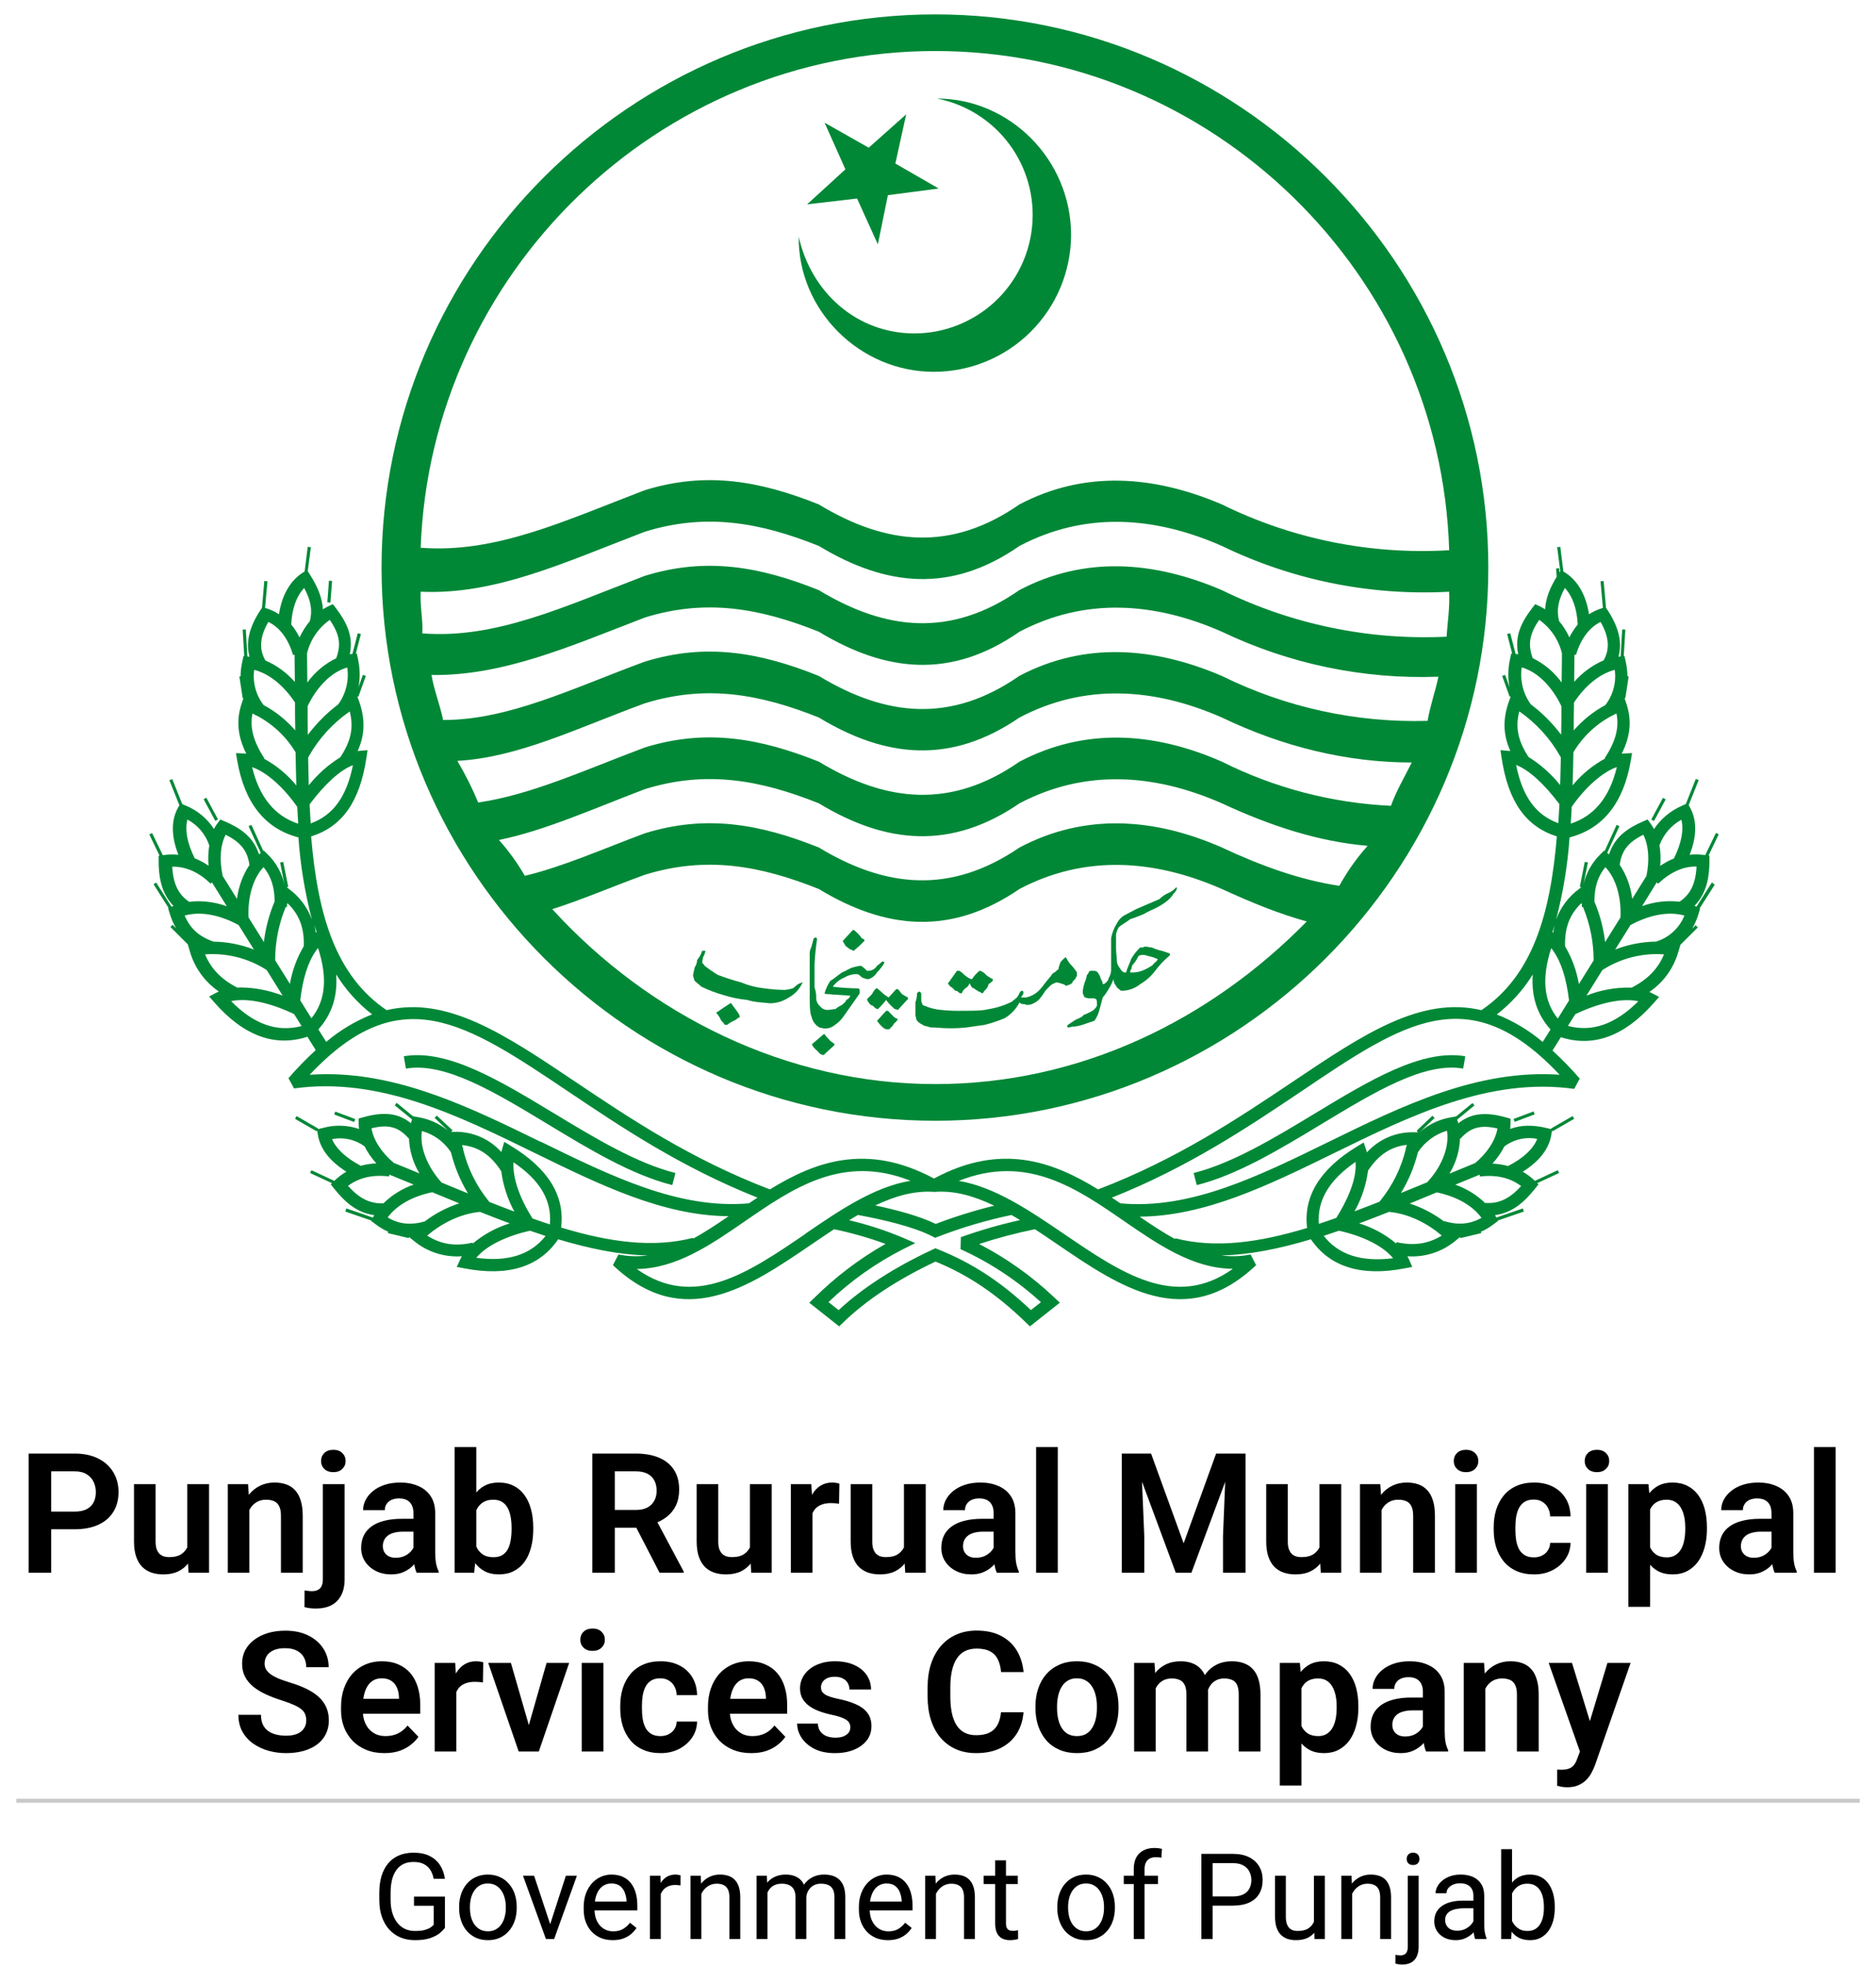
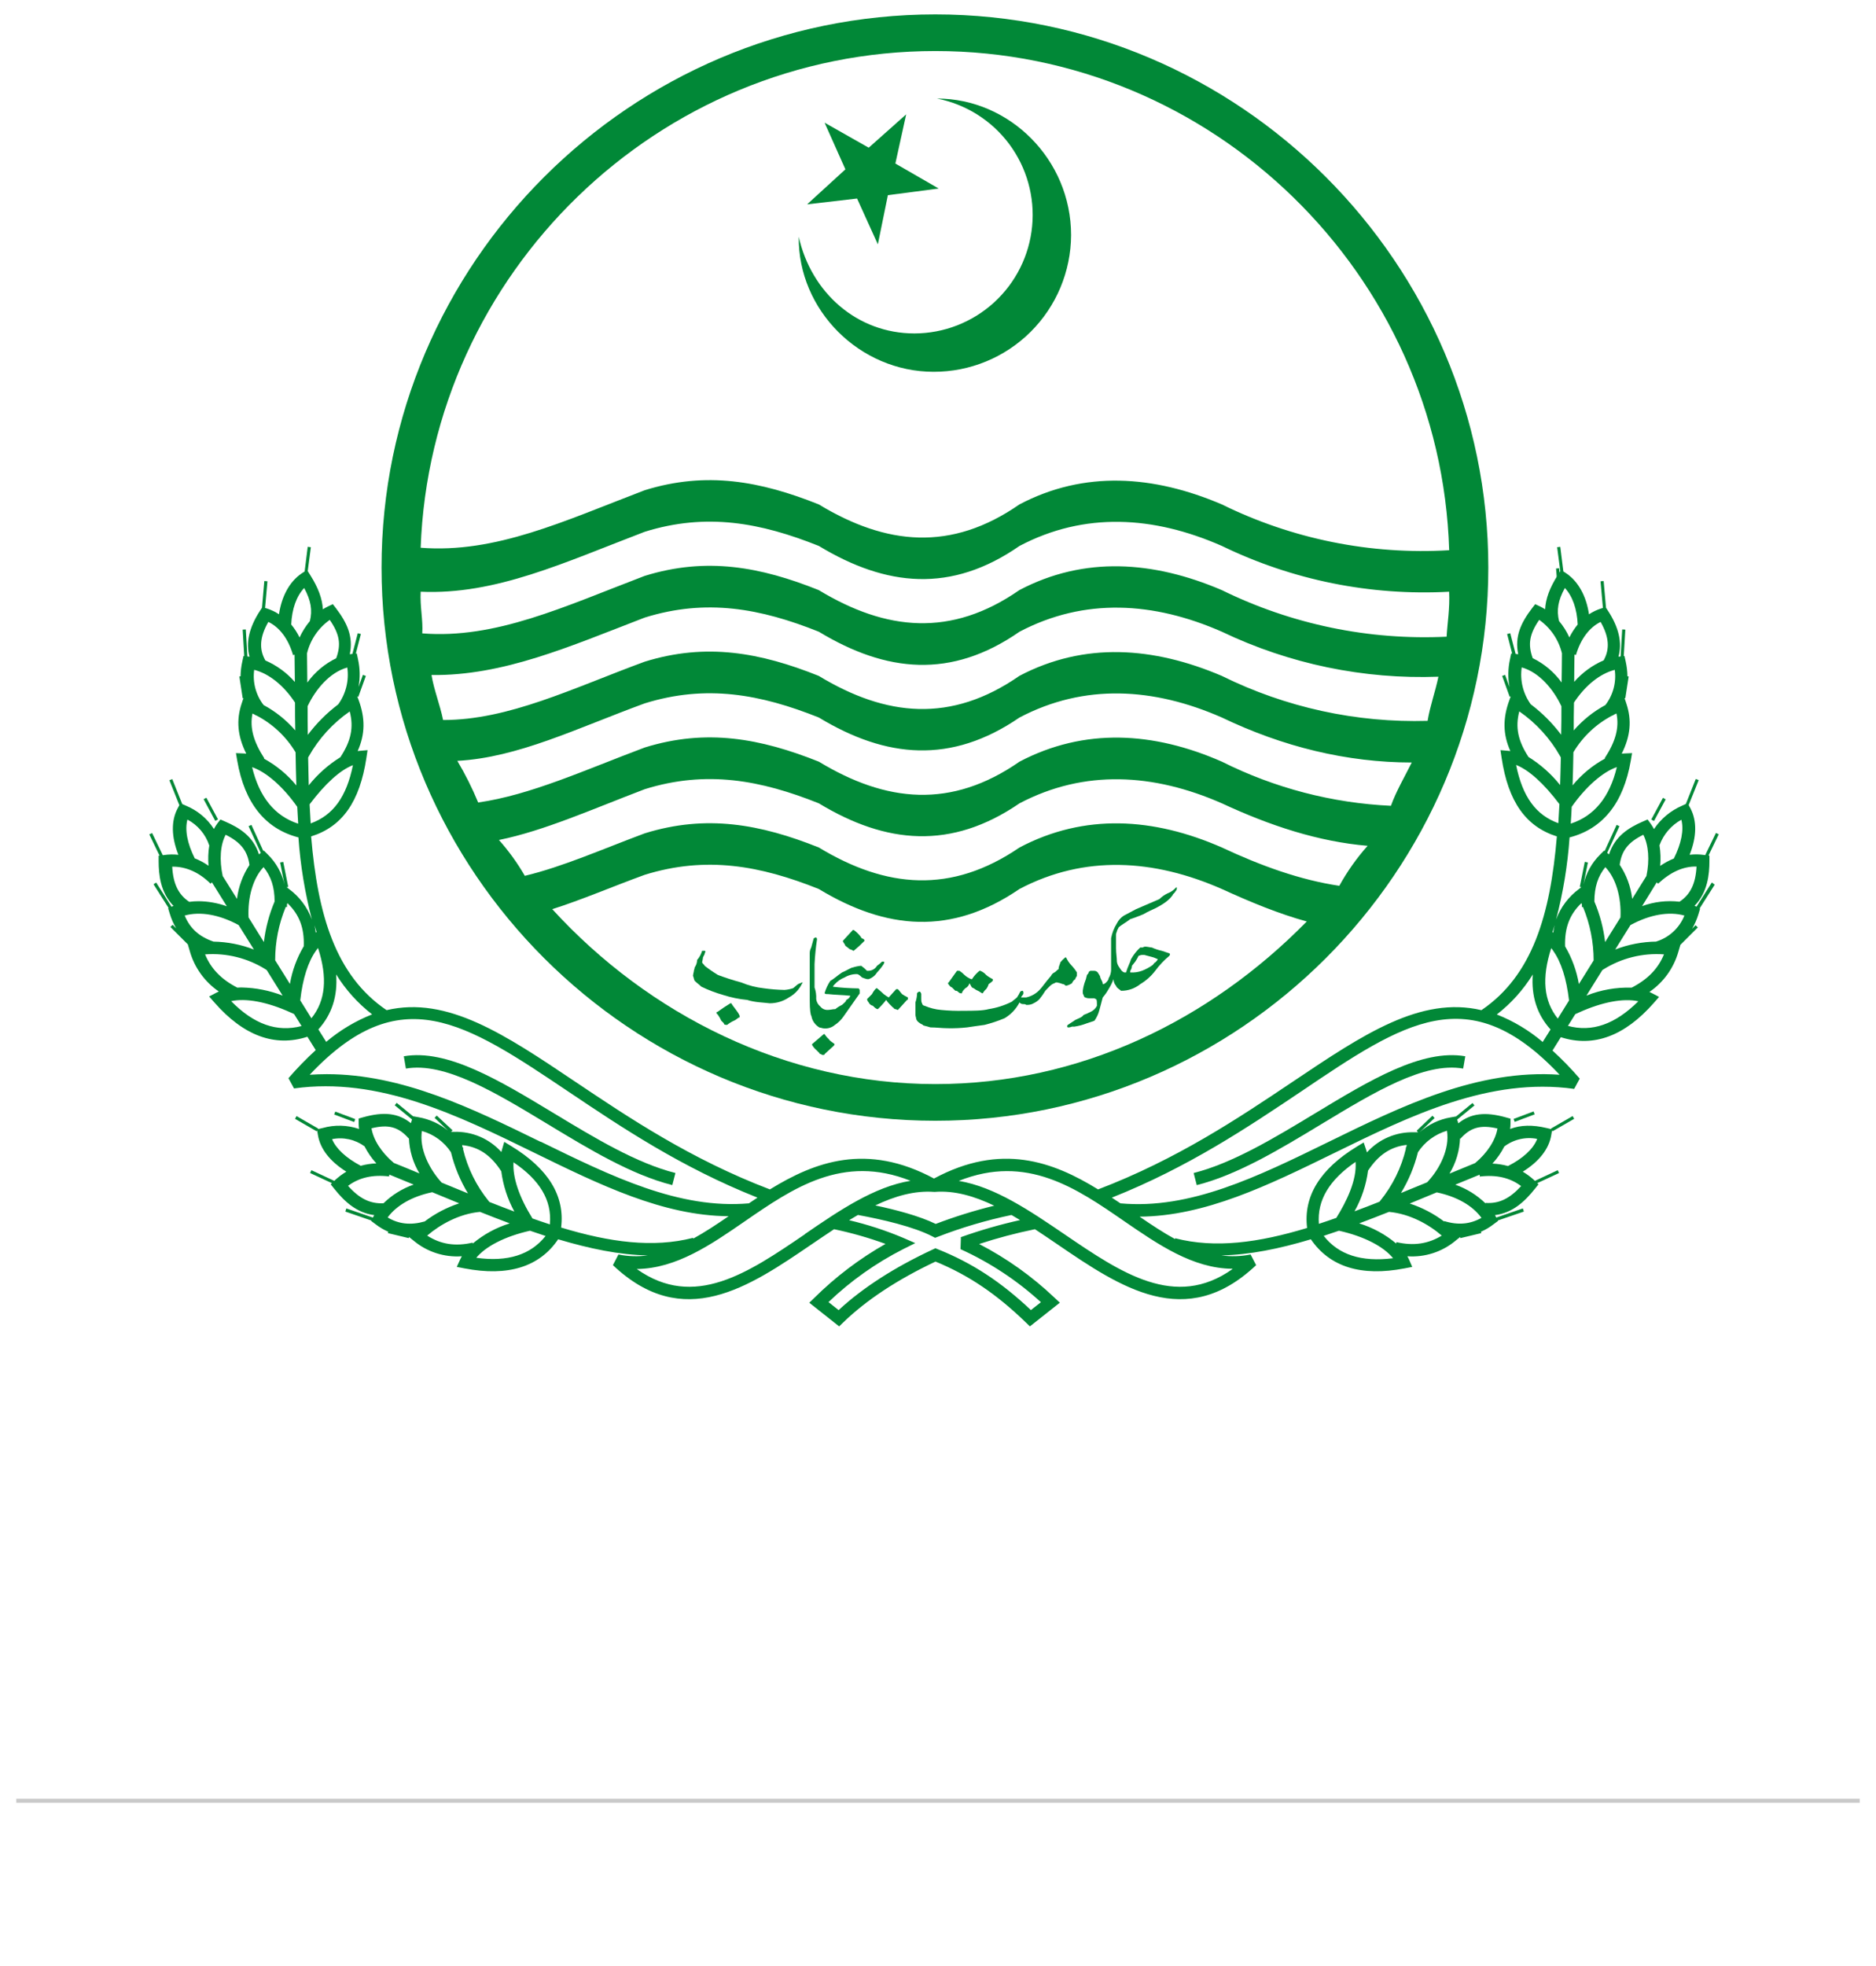
<svg xmlns="http://www.w3.org/2000/svg" width="84" height="88" viewBox="0 0 84 88" fill="none">
  <path d="M41.881 50.165C55.491 50.165 66.641 39.015 66.641 25.405C66.641 11.794 55.491 0.645 41.881 0.645C28.233 0.645 17.084 11.794 17.084 25.405C17.084 39.015 28.233 50.165 41.881 50.165ZM41.881 48.524C35.206 48.524 29.053 45.429 24.728 40.694C26.032 40.283 27.412 39.687 28.867 39.157C31.627 38.3 34.05 38.747 36.661 39.791C39.68 41.618 42.589 41.886 45.648 39.791C48.555 38.262 51.652 38.449 54.708 39.791C56.014 40.388 57.282 40.909 58.512 41.245C54.149 45.69 48.331 48.524 41.881 48.524ZM41.881 2.284C54.299 2.284 64.516 12.279 64.888 24.628C61.374 24.838 57.866 24.131 54.708 22.577C51.651 21.272 48.555 21.049 45.648 22.577C42.589 24.702 39.68 24.405 36.661 22.577C34.05 21.534 31.627 21.085 28.867 21.943C25.25 23.323 22.192 24.778 18.836 24.517C19.283 12.241 29.463 2.284 41.881 2.284ZM18.839 26.486C22.191 26.635 25.253 25.181 28.87 23.802C31.629 22.943 34.052 23.391 36.664 24.436C39.683 26.262 42.592 26.561 45.65 24.436C48.558 22.906 51.655 23.092 54.711 24.436C57.874 25.971 61.375 26.676 64.886 26.486C64.923 27.231 64.81 27.865 64.774 28.499C61.295 28.666 57.831 27.948 54.705 26.412C51.648 25.106 48.552 24.882 45.645 26.412C42.586 28.537 39.677 28.238 36.658 26.412C34.047 25.367 31.624 24.92 28.864 25.778C25.247 27.157 22.189 28.611 18.907 28.35C18.948 27.754 18.801 27.157 18.836 26.486H18.839ZM19.323 30.214C22.535 30.252 25.477 28.948 28.87 27.642C31.629 26.784 34.052 27.231 36.664 28.276C39.683 30.102 42.592 30.401 45.65 28.276C48.558 26.747 51.655 26.934 54.711 28.276C57.732 29.721 61.059 30.412 64.407 30.29C64.257 30.998 64.034 31.594 63.922 32.266C60.731 32.358 57.566 31.667 54.705 30.252C51.648 28.948 48.552 28.723 45.645 30.252C42.586 32.377 39.677 32.08 36.658 30.252C34.047 29.207 31.624 28.761 28.864 29.618C25.62 30.812 22.785 32.228 19.84 32.228C19.694 31.52 19.432 30.886 19.321 30.214H19.323ZM20.48 34.056C23.202 33.907 25.812 32.601 28.87 31.482C31.629 30.625 34.052 31.073 36.664 32.116C39.683 33.944 42.592 34.211 45.65 32.116C48.558 30.587 51.655 30.774 54.711 32.116C57.432 33.422 60.305 34.13 63.213 34.13C62.877 34.802 62.505 35.436 62.281 36.068C59.647 35.946 57.068 35.273 54.711 34.092C51.654 32.75 48.558 32.565 45.65 34.092C42.592 36.218 39.683 35.92 36.664 34.092C34.052 33.049 31.629 32.601 28.87 33.458C26.184 34.465 23.762 35.584 21.411 35.92C21.145 35.277 20.833 34.654 20.477 34.056H20.48ZM22.344 37.597C24.358 37.188 26.521 36.218 28.87 35.324C31.629 34.465 34.052 34.913 36.664 35.957C39.683 37.785 42.592 38.051 45.65 35.957C48.558 34.429 51.655 34.615 54.711 35.957C56.874 36.964 59.04 37.673 61.237 37.859C60.748 38.406 60.323 39.007 59.969 39.649C58.216 39.388 56.463 38.754 54.711 37.934C51.654 36.592 48.558 36.398 45.65 37.934C42.592 40.022 39.683 39.761 36.664 37.934C34.052 36.889 31.629 36.443 28.87 37.3C26.968 38.008 25.215 38.791 23.5 39.202C23.169 38.63 22.781 38.092 22.341 37.597H22.344Z" fill="#018837" />
  <path d="M41.806 16.642C43.432 16.644 44.992 16.002 46.146 14.855C47.299 13.709 47.951 12.152 47.959 10.527C47.959 7.133 45.199 4.411 41.954 4.411C43.247 4.665 44.399 5.39 45.187 6.446C45.974 7.502 46.341 8.813 46.215 10.125C46.09 11.436 45.481 12.654 44.507 13.541C43.533 14.428 42.264 14.922 40.947 14.925C38.375 14.925 36.323 13.099 35.764 10.596C35.728 13.882 38.492 16.642 41.806 16.642Z" fill="#018837" />
  <path d="M38.376 8.886L39.307 10.937L39.756 8.736L42.031 8.439L40.091 7.32L40.575 5.119L38.898 6.611L36.922 5.492L37.854 7.58L36.139 9.147L38.376 8.886Z" fill="#018837" />
  <path d="M18.081 47.279L18.175 47.83C19.914 47.529 22.156 48.884 24.527 50.318C26.37 51.435 28.275 52.585 30.103 53.045L30.243 52.504C28.496 52.064 26.627 50.934 24.819 49.841C22.352 48.35 20.026 46.943 18.081 47.279Z" fill="#018837" />
  <path d="M58.871 49.841C57.064 50.933 55.194 52.064 53.447 52.504L53.586 53.046C55.414 52.585 57.321 51.433 59.163 50.318C61.537 48.884 63.771 47.525 65.515 47.83L65.61 47.279C63.662 46.944 61.334 48.351 58.871 49.841Z" fill="#018837" />
  <path d="M74.46 35.712L73.937 36.682L74.06 36.748L74.583 35.779L74.46 35.712Z" fill="#018837" />
  <path d="M68.667 49.748L67.772 50.084L67.822 50.215L68.716 49.879L68.667 49.748Z" fill="#018837" />
  <path d="M69.814 25.436L69.674 25.447L69.752 26.419L69.892 26.407L69.814 25.436Z" fill="#018837" />
  <path d="M76.65 39.5L75.964 40.582L75.888 40.548H75.87C76.463 39.948 76.541 39.135 76.541 38.537V38.296H76.499L76.958 37.343L76.833 37.283L76.353 38.276L76.302 38.268C76.088 38.237 75.87 38.234 75.655 38.26C75.974 37.454 75.988 36.742 75.689 36.176L75.612 36.036L76.06 34.919L75.93 34.867L75.486 35.985L75.316 36.064C74.805 36.284 74.368 36.648 74.059 37.11C74.014 37.023 73.962 36.94 73.904 36.86L73.773 36.68L73.567 36.769C72.924 37.049 72.311 37.426 72.047 38.24L72.019 38.219L71.964 38.177L72.512 36.98L72.385 36.922L71.85 38.092L71.825 38.074L71.654 38.244C71.279 38.611 71.018 39.079 70.903 39.592L71.1 38.604L70.96 38.578L70.737 39.695L70.807 39.709L70.707 39.787C70.236 40.133 69.877 40.61 69.675 41.159C69.991 39.955 70.193 38.724 70.279 37.483C71.77 37.096 72.692 35.947 73.019 34.052L73.077 33.71L72.731 33.725L72.615 33.733C73.009 32.946 73.07 32.236 72.822 31.491L72.742 31.249H72.776L72.925 30.28L72.871 30.271C72.867 30.05 72.841 29.829 72.793 29.612L72.739 29.365H72.706L72.776 28.182L72.636 28.174L72.565 29.382L72.485 29.392H72.469C72.642 28.774 72.487 28.09 72.008 27.351L71.911 27.203L71.805 26.007L71.665 26.018L71.772 27.212L71.689 27.237C71.498 27.298 71.316 27.385 71.149 27.497C71.029 26.685 70.675 26.037 70.142 25.67L70.002 25.579L69.863 24.475L69.723 24.493L69.863 25.564L69.744 25.751C69.391 26.31 69.209 26.796 69.185 27.272C69.108 27.223 69.028 27.179 68.945 27.139L68.74 27.043L68.6 27.223C68.107 27.871 67.813 28.48 67.98 29.284L67.923 29.277L67.863 29.27L67.623 28.344L67.483 28.379L67.709 29.253H67.665L67.613 29.503C67.521 29.913 67.513 30.336 67.588 30.749L67.392 30.207L67.261 30.255L67.597 31.188L67.645 31.169L67.588 31.327C67.283 32.148 67.29 32.863 67.627 33.617L67.537 33.608L67.184 33.577L67.237 33.928C67.532 35.883 68.321 37 69.71 37.438C69.417 40.942 68.618 43.668 66.332 45.215C63.608 44.576 61.042 46.298 57.899 48.408C55.468 50.039 52.715 51.885 49.168 53.238C47.147 51.994 44.829 51.134 41.821 52.751C38.813 51.135 36.495 51.994 34.474 53.238C30.927 51.885 28.174 50.039 25.743 48.408C22.599 46.298 20.034 44.576 17.31 45.215C15.024 43.668 14.225 40.944 13.931 37.438C15.328 37.003 16.11 35.88 16.405 33.928L16.458 33.577L16.104 33.608L16.015 33.617C16.352 32.865 16.359 32.148 16.056 31.327L15.997 31.169L16.046 31.188L16.381 30.255L16.25 30.207L16.054 30.75C16.129 30.337 16.121 29.913 16.029 29.503L15.977 29.253H15.933L16.159 28.379L16.019 28.344L15.779 29.27L15.719 29.277L15.662 29.284C15.829 28.487 15.535 27.871 15.042 27.223L14.902 27.043L14.698 27.139C14.615 27.179 14.534 27.223 14.457 27.272C14.431 26.796 14.25 26.311 13.898 25.751L13.779 25.562L13.919 24.493L13.779 24.475L13.64 25.579L13.5 25.67C12.965 26.037 12.612 26.685 12.492 27.495C12.325 27.385 12.143 27.298 11.953 27.237L11.869 27.212L11.975 26.018L11.835 26.007L11.731 27.203L11.634 27.351C11.154 28.09 11 28.774 11.173 29.392H11.155L11.076 29.382L11.006 28.174L10.866 28.182L10.936 29.365H10.902L10.849 29.612C10.801 29.829 10.775 30.05 10.771 30.271L10.718 30.28L10.866 31.249H10.9L10.82 31.491C10.572 32.236 10.634 32.946 11.027 33.733L10.911 33.725L10.565 33.71L10.623 34.052C10.95 35.943 11.872 37.096 13.363 37.483C13.449 38.724 13.651 39.954 13.966 41.157C13.765 40.609 13.406 40.132 12.934 39.787L12.835 39.709L12.906 39.695L12.682 38.578L12.542 38.604L12.74 39.597C12.626 39.083 12.365 38.612 11.988 38.244L11.817 38.074L11.792 38.092L11.257 36.922L11.13 36.98L11.678 38.177L11.623 38.219L11.595 38.24C11.337 37.426 10.72 37.05 10.074 36.769L9.87 36.68L9.731 36.86C9.674 36.938 9.624 37.02 9.579 37.105C9.277 36.636 8.838 36.272 8.322 36.061L8.16 35.989L7.713 34.872L7.584 34.923L8.031 36.04L7.956 36.18C7.657 36.739 7.67 37.456 7.988 38.261C7.773 38.237 7.557 38.241 7.343 38.272L7.29 38.28L6.811 37.288L6.685 37.348L7.145 38.3H7.103V38.542C7.103 39.139 7.181 39.952 7.773 40.553H7.755L7.679 40.586L6.994 39.504L6.875 39.579L7.55 40.643L7.527 40.653L7.6 40.891C7.669 41.123 7.767 41.346 7.89 41.554L7.73 41.393L7.63 41.492L8.41 42.27L8.496 42.565C8.703 43.304 9.164 43.947 9.798 44.38C9.757 44.398 9.717 44.417 9.679 44.438L9.365 44.602L9.598 44.869C10.904 46.361 12.306 46.879 13.764 46.405L14.137 47.003C13.706 47.398 13.298 47.817 12.916 48.26L13.166 48.719C16.958 48.189 20.496 49.92 23.919 51.595C26.876 53.041 29.687 54.416 32.625 54.438C32.094 54.802 31.569 55.15 31.04 55.441L31.032 55.406C29.238 55.867 27.297 55.603 25.124 54.945C25.302 53.534 24.553 52.31 22.89 51.299L22.579 51.11L22.477 51.459C22.467 51.494 22.457 51.529 22.449 51.565C22.182 51.268 21.853 51.033 21.486 50.877C21.118 50.721 20.721 50.648 20.322 50.662H20.198L20.263 50.592L19.555 49.933L19.459 50.035L20.059 50.603C19.676 50.295 19.221 50.09 18.737 50.007L18.495 49.964L17.762 49.364L17.674 49.473L18.449 50.107L18.423 50.191C18.413 50.219 18.404 50.247 18.398 50.273C17.839 49.822 17.191 49.748 16.264 50.008L16.06 50.066V50.276C16.06 50.362 16.066 50.448 16.078 50.533C15.551 50.353 14.982 50.338 14.447 50.49L14.233 50.54L14.248 50.515L13.279 49.956L13.21 50.078L14.179 50.637L14.201 50.597L14.236 50.808C14.339 51.427 14.776 51.986 15.508 52.444C15.322 52.555 15.149 52.685 14.991 52.833L14.969 52.856L13.944 52.378L13.885 52.504L14.863 52.959L14.807 53.011L14.969 53.212C15.398 53.748 15.947 54.286 16.757 54.389L16.732 54.432L16.697 54.499L15.508 54.09L15.463 54.23L16.628 54.631L16.618 54.649L16.805 54.788C16.983 54.927 17.178 55.043 17.385 55.133L17.371 55.195L18.302 55.418L18.315 55.369L18.518 55.531C19.12 56.036 19.895 56.286 20.679 56.23C20.651 56.28 20.625 56.332 20.601 56.383L20.453 56.707L20.802 56.774C22.742 57.147 24.154 56.709 24.992 55.471C26.399 55.89 27.736 56.17 29.003 56.192C28.566 56.252 28.123 56.238 27.691 56.151L27.444 56.628C30.595 59.613 33.522 57.619 36.352 55.689C36.682 55.466 37.014 55.239 37.347 55.02C38.129 55.184 38.899 55.403 39.651 55.677C38.488 56.337 37.417 57.148 36.467 58.088L36.236 58.31L37.574 59.369L37.75 59.199C38.789 58.192 40.181 57.274 41.889 56.468C43.371 57.077 44.624 57.924 45.939 59.199L46.115 59.369L47.456 58.308L47.218 58.086C46.212 57.129 45.075 56.32 43.842 55.682C44.661 55.413 45.495 55.193 46.34 55.02C46.674 55.238 47.006 55.464 47.336 55.689C50.166 57.619 53.095 59.613 56.244 56.628L55.997 56.151C55.565 56.238 55.122 56.251 54.685 56.192C55.952 56.167 57.289 55.894 58.696 55.471C59.542 56.709 60.953 57.147 62.886 56.774L63.235 56.707L63.095 56.385C63.072 56.332 63.045 56.28 63.016 56.23C63.8 56.286 64.575 56.036 65.177 55.531L65.38 55.369L65.392 55.418L66.325 55.195L66.31 55.133C66.517 55.043 66.712 54.927 66.889 54.788L67.078 54.649L67.067 54.629L68.233 54.23L68.187 54.09L67 54.498L66.963 54.432L66.94 54.389C67.755 54.286 68.297 53.748 68.726 53.212L68.888 53.011L68.832 52.958L69.81 52.504L69.751 52.378L68.727 52.856L68.704 52.833C68.545 52.685 68.371 52.555 68.184 52.445C68.919 51.987 69.356 51.427 69.459 50.808L69.494 50.599L69.516 50.637L70.486 50.078L70.416 49.956L69.447 50.515L69.462 50.54L69.248 50.49C68.628 50.342 68.096 50.35 67.618 50.533C67.629 50.448 67.635 50.362 67.635 50.276V50.072L67.431 50.015C66.504 49.755 65.856 49.83 65.297 50.281C65.29 50.254 65.282 50.226 65.274 50.198L65.246 50.114L66.021 49.48L65.933 49.371L65.2 49.971L64.958 50.014C64.439 50.101 63.956 50.333 63.562 50.681L64.236 50.042L64.14 49.94L63.432 50.611L63.497 50.681H63.33C62.932 50.667 62.535 50.741 62.168 50.896C61.801 51.051 61.473 51.285 61.206 51.581C61.196 51.543 61.185 51.505 61.172 51.469L61.06 51.137L60.762 51.318C59.101 52.329 58.353 53.553 58.527 54.964C56.354 55.622 54.413 55.888 52.621 55.425L52.612 55.46C52.082 55.17 51.557 54.822 51.027 54.458C53.959 54.435 56.776 53.061 59.732 51.614C63.155 49.938 66.695 48.208 70.486 48.739L70.735 48.279C70.354 47.837 69.946 47.417 69.515 47.023L69.888 46.425C71.347 46.895 72.748 46.377 74.053 44.889L74.287 44.622L73.972 44.457C73.935 44.436 73.894 44.418 73.854 44.4C74.488 43.967 74.949 43.324 75.155 42.584L75.242 42.29L76.021 41.512L75.922 41.413L75.766 41.571C75.886 41.362 75.983 41.141 76.052 40.91L76.124 40.673L76.102 40.663L76.777 39.599L76.65 39.5ZM70.332 36.866C70.349 36.619 70.364 36.366 70.375 36.113C71.012 35.204 71.772 34.549 72.396 34.335C72.079 35.673 71.386 36.526 70.332 36.866ZM71.848 33.94L71.868 33.953C71.311 34.256 70.817 34.664 70.414 35.154C70.431 34.669 70.442 34.176 70.451 33.671C70.873 32.965 71.484 32.392 72.214 32.016L72.228 32.027L72.252 31.996L72.379 31.935C72.509 32.57 72.343 33.187 71.851 33.94H71.848ZM72.302 29.982C72.341 30.26 72.323 30.542 72.251 30.812C72.179 31.083 72.054 31.336 71.883 31.558C71.346 31.848 70.866 32.233 70.466 32.694C70.466 32.284 70.466 31.868 70.477 31.446C70.99 30.672 71.639 30.154 72.305 29.982H72.302ZM71.668 27.837C72.051 28.503 72.087 29.052 71.808 29.552H71.816C71.306 29.772 70.852 30.102 70.486 30.52C70.486 30.118 70.494 29.71 70.499 29.299L70.565 29.318C70.775 28.599 71.17 28.079 71.671 27.837H71.668ZM70.067 26.317C70.41 26.683 70.614 27.256 70.643 27.953C70.498 28.131 70.373 28.324 70.27 28.53C70.15 28.266 69.995 28.019 69.808 27.797C69.691 27.309 69.763 26.875 70.069 26.317H70.067ZM68.919 27.744C69.428 28.103 69.79 28.635 69.938 29.241C69.938 29.682 69.927 30.118 69.923 30.548C69.588 30.084 69.144 29.71 68.629 29.46C68.406 28.846 68.479 28.383 68.921 27.744H68.919ZM68.134 29.872C68.931 30.093 69.555 30.866 69.892 31.566L69.914 31.612C69.914 32.044 69.914 32.47 69.902 32.887C69.514 32.371 69.056 31.912 68.54 31.523C68.197 31.046 68.052 30.454 68.137 29.872H68.134ZM68.025 31.84C68.781 32.363 69.409 33.051 69.86 33.852L69.888 33.902C69.879 34.321 69.87 34.74 69.856 35.14C69.46 34.643 68.981 34.217 68.441 33.883C67.969 33.158 67.842 32.555 68.028 31.84H68.025ZM67.885 34.239C68.455 34.462 69.127 35.067 69.825 35.993C69.811 36.282 69.795 36.567 69.776 36.846C68.769 36.483 68.171 35.658 67.885 34.239ZM12.015 27.837C12.522 28.079 12.912 28.599 13.123 29.323L13.189 29.304C13.194 29.716 13.199 30.123 13.203 30.526C12.837 30.108 12.382 29.777 11.872 29.558H11.881C11.591 29.052 11.633 28.503 12.015 27.837ZM11.382 29.982C12.048 30.154 12.697 30.672 13.21 31.446C13.21 31.865 13.21 32.284 13.221 32.694C12.821 32.232 12.341 31.847 11.803 31.558C11.632 31.336 11.507 31.083 11.434 30.812C11.362 30.542 11.344 30.26 11.382 29.982ZM11.305 31.938L11.432 31.999L11.456 32.03L11.471 32.019C12.201 32.395 12.812 32.969 13.235 33.673C13.243 34.178 13.253 34.672 13.27 35.157C12.866 34.667 12.373 34.259 11.816 33.956L11.835 33.943C11.345 33.187 11.178 32.57 11.305 31.935V31.938ZM11.288 34.338C11.918 34.552 12.672 35.207 13.309 36.114C13.321 36.369 13.335 36.62 13.352 36.869C12.3 36.526 11.608 35.673 11.288 34.335V34.338ZM13.04 27.956C13.07 27.258 13.274 26.685 13.619 26.319C13.923 26.878 13.996 27.314 13.876 27.8C13.69 28.023 13.535 28.269 13.413 28.533C13.312 28.326 13.187 28.131 13.04 27.953V27.956ZM13.747 29.244C13.894 28.638 14.256 28.106 14.765 27.747C15.208 28.386 15.28 28.847 15.054 29.463C14.54 29.713 14.096 30.087 13.761 30.551C13.757 30.119 13.753 29.682 13.747 29.241V29.244ZM13.77 31.618L13.792 31.572C14.128 30.873 14.753 30.098 15.55 29.878C15.634 30.46 15.488 31.052 15.144 31.528C14.628 31.917 14.17 32.377 13.782 32.893C13.774 32.477 13.774 32.044 13.774 31.612L13.77 31.618ZM13.797 33.908L13.824 33.858C14.275 33.057 14.903 32.368 15.659 31.845C15.845 32.56 15.718 33.165 15.24 33.894C14.7 34.229 14.222 34.654 13.825 35.151C13.813 34.739 13.804 34.323 13.797 33.902V33.908ZM13.862 36.003C14.56 35.077 15.232 34.467 15.803 34.249C15.515 35.668 14.917 36.493 13.911 36.856C13.892 36.57 13.876 36.282 13.862 35.993V36.003ZM22.447 52.44C22.53 53.067 22.728 53.674 23.031 54.23C22.665 54.093 22.293 53.95 21.914 53.8L21.883 53.762C21.327 53.079 20.933 52.279 20.73 51.422L20.751 51.409C20.738 51.388 20.726 51.367 20.712 51.347C20.698 51.328 20.699 51.285 20.693 51.255C21.431 51.329 21.981 51.704 22.447 52.43V52.44ZM18.893 50.624C19.427 50.773 19.889 51.111 20.192 51.575C20.35 52.224 20.607 52.846 20.954 53.417C20.569 53.261 20.178 53.099 19.779 52.935L19.714 52.863C19.233 52.314 18.762 51.437 18.893 50.61V50.624ZM18.291 50.961L18.311 50.943C18.331 51.501 18.493 52.045 18.782 52.523C18.409 52.367 18.027 52.21 17.635 52.053C17.085 51.593 16.716 51.018 16.634 50.503C17.396 50.314 17.846 50.445 18.291 50.947V50.961ZM14.862 50.99C15.114 50.938 15.374 50.94 15.625 50.995C15.876 51.05 16.113 51.157 16.321 51.308C16.463 51.586 16.641 51.843 16.852 52.074C16.615 52.082 16.381 52.118 16.153 52.181C15.49 51.828 15.042 51.413 14.862 50.976V50.99ZM15.575 53.085C16.075 52.709 16.683 52.569 17.423 52.657L17.433 52.575L18.522 53.022C18.015 53.199 17.554 53.485 17.17 53.86C16.567 53.882 16.095 53.654 15.575 53.069V53.085ZM17.35 54.504C17.747 53.955 18.457 53.55 19.353 53.364L20.562 53.862C20.006 54.044 19.483 54.318 19.017 54.672C18.395 54.849 17.846 54.793 17.35 54.488V54.504ZM21.16 55.621C20.389 55.798 19.735 55.697 19.127 55.306C19.709 54.807 20.565 54.329 21.492 54.244C21.942 54.422 22.386 54.596 22.824 54.759C22.218 54.946 21.655 55.252 21.169 55.66L21.16 55.621ZM21.308 56.319C21.742 55.784 22.611 55.341 23.731 55.087C23.965 55.168 24.198 55.246 24.429 55.322C23.764 56.163 22.736 56.496 21.315 56.297L21.308 56.319ZM24.622 54.804C24.365 54.72 24.105 54.632 23.841 54.538C23.245 53.58 22.951 52.71 22.992 52.025C24.178 52.822 24.714 53.734 24.622 54.781V54.804ZM59.255 55.322C59.485 55.246 59.718 55.168 59.953 55.087C61.07 55.337 61.943 55.785 62.377 56.319C60.95 56.496 59.922 56.163 59.258 55.3L59.255 55.322ZM62.524 55.621L62.516 55.66C62.029 55.252 61.466 54.946 60.859 54.759C61.298 54.596 61.742 54.422 62.193 54.244C63.12 54.328 63.975 54.802 64.557 55.306C63.951 55.675 63.298 55.776 62.527 55.598L62.524 55.621ZM64.666 54.678C64.2 54.325 63.678 54.051 63.122 53.87L64.331 53.371C65.226 53.557 65.937 53.962 66.335 54.511C65.839 54.793 65.292 54.849 64.669 54.656L64.666 54.678ZM66.515 53.864C66.13 53.49 65.669 53.204 65.162 53.026L66.251 52.579L66.261 52.662C67.001 52.574 67.609 52.712 68.11 53.089C67.592 53.654 67.12 53.883 66.518 53.843L66.515 53.864ZM68.822 50.998C68.641 51.437 68.191 51.852 67.523 52.192C67.296 52.13 67.061 52.093 66.825 52.083C67.037 51.853 67.216 51.595 67.357 51.317C67.564 51.16 67.802 51.048 68.055 50.99C68.308 50.931 68.57 50.926 68.825 50.976L68.822 50.998ZM65.373 50.951L65.392 50.969C65.838 50.468 66.288 50.336 67.05 50.511C66.968 51.026 66.6 51.602 66.049 52.061C65.661 52.219 65.278 52.376 64.901 52.532C65.195 52.047 65.359 51.495 65.376 50.928L65.373 50.951ZM63.489 51.575C63.795 51.11 64.257 50.769 64.79 50.611C64.922 51.437 64.451 52.314 63.969 52.846L63.905 52.919C63.506 53.083 63.115 53.244 62.729 53.4C63.073 52.834 63.33 52.218 63.489 51.575ZM61.255 52.398C61.717 51.699 62.263 51.327 62.988 51.245C62.988 51.278 62.975 51.31 62.968 51.343L62.936 51.389L62.954 51.402C62.751 52.263 62.355 53.066 61.798 53.752L61.767 53.79C61.39 53.939 61.02 54.083 60.65 54.219C60.967 53.656 61.172 53.038 61.255 52.398ZM60.696 52C60.764 52.807 60.299 53.772 59.834 54.513C59.572 54.607 59.311 54.695 59.054 54.779C58.973 53.73 59.513 52.815 60.707 52H60.696ZM75.284 36.686C75.405 37.151 75.284 37.754 74.95 38.426C74.734 38.514 74.529 38.625 74.337 38.758C74.365 38.451 74.355 38.141 74.305 37.836C74.483 37.345 74.835 36.935 75.295 36.686H75.284ZM74.183 39.493L74.242 39.554C74.801 39.033 75.373 38.773 75.965 38.787C75.923 39.56 75.686 40.044 75.201 40.361C74.635 40.295 74.061 40.363 73.526 40.559L74.183 39.493ZM73.582 37.364C73.817 37.827 73.869 38.495 73.721 39.209L73.083 40.233C73.02 39.687 72.829 39.165 72.524 38.708C72.609 38.077 72.907 37.694 73.582 37.364ZM71.883 38.815C72.346 39.3 72.603 40.145 72.558 41.066L71.871 42.168C71.798 41.543 71.636 40.932 71.39 40.353C71.392 39.706 71.545 39.226 71.883 38.81V38.815ZM70.809 40.43L70.832 40.477V40.6H70.881C71.195 41.357 71.357 42.168 71.357 42.988L70.696 44.047C70.595 43.451 70.385 42.879 70.078 42.358C70.053 41.533 70.277 40.935 70.809 40.424V40.43ZM69.609 41.417C69.582 41.527 69.562 41.638 69.548 41.749L69.512 41.72C69.546 41.614 69.578 41.513 69.609 41.414V41.417ZM68.631 43.618C68.56 44.595 68.824 45.412 69.427 46.08L69.076 46.639C68.463 46.119 67.769 45.703 67.021 45.408C67.662 44.911 68.209 44.303 68.635 43.612L68.631 43.618ZM41.829 53.349H41.857C42.741 53.28 43.631 53.541 44.518 53.966C43.629 54.185 42.754 54.457 41.898 54.783C41.169 54.428 40.126 54.153 39.191 53.955C40.071 53.536 40.952 53.284 41.829 53.349ZM16.662 45.404C15.914 45.699 15.22 46.115 14.606 46.634L14.255 46.076C14.859 45.408 15.123 44.594 15.052 43.615C15.477 44.303 16.023 44.908 16.662 45.404ZM14.176 41.714L14.138 41.744C14.125 41.632 14.105 41.522 14.079 41.413C14.11 41.513 14.142 41.615 14.176 41.714ZM12.802 40.597H12.851V40.476C12.851 40.459 12.866 40.444 12.873 40.427C13.405 40.938 13.63 41.536 13.601 42.354C13.293 42.874 13.083 43.446 12.982 44.041L12.321 42.982C12.32 42.162 12.482 41.349 12.796 40.592L12.802 40.597ZM11.803 38.815C12.141 39.234 12.295 39.712 12.296 40.351C12.05 40.931 11.889 41.542 11.816 42.167L11.129 41.065C11.084 40.139 11.341 39.294 11.803 38.81V38.815ZM10.105 37.364C10.782 37.701 11.083 38.086 11.169 38.716C10.869 39.172 10.678 39.692 10.611 40.234L9.971 39.209C9.817 38.49 9.863 37.821 10.105 37.364ZM8.393 36.684C8.856 36.93 9.206 37.346 9.371 37.843C9.322 38.143 9.311 38.448 9.338 38.751C9.146 38.617 8.938 38.506 8.72 38.42C8.382 37.744 8.27 37.142 8.393 36.679V36.684ZM7.711 38.793C8.318 38.78 8.919 39.046 9.428 39.554L9.489 39.493L10.157 40.565C9.751 40.42 9.323 40.343 8.892 40.339C8.751 40.339 8.611 40.348 8.473 40.367C7.987 40.04 7.752 39.56 7.711 38.787V38.793ZM8.27 40.98C8.959 40.786 9.82 40.935 10.686 41.407L11.369 42.501C10.792 42.277 10.18 42.158 9.562 42.147C8.914 41.925 8.506 41.554 8.266 40.974L8.27 40.98ZM9.185 42.718C10.139 42.648 11.091 42.884 11.901 43.393L11.943 43.422L12.655 44.563C12.076 44.338 11.461 44.215 10.84 44.2C10.767 44.2 10.7 44.2 10.626 44.207C9.912 43.84 9.445 43.361 9.181 42.713L9.185 42.718ZM10.344 44.813C11.006 44.665 11.969 44.844 13.02 45.322L13.168 45.389L13.503 45.926C12.404 46.214 11.366 45.849 10.34 44.802L10.344 44.813ZM13.95 45.588L13.444 44.777C13.554 43.799 13.796 43.044 14.155 42.542C14.183 42.503 14.212 42.467 14.24 42.432C14.674 43.767 14.579 44.787 13.945 45.577L13.95 45.588ZM24.21 51.11C21.157 49.617 18.015 48.08 14.633 48.08C14.38 48.08 14.124 48.089 13.867 48.106C17.917 43.809 20.804 45.742 25.458 48.866C27.825 50.455 30.495 52.247 33.917 53.606C33.788 53.691 33.66 53.776 33.534 53.862C30.41 54.135 27.395 52.66 24.206 51.099L24.21 51.11ZM36.042 55.244C33.496 56.978 31.079 58.625 28.512 56.801C30.283 56.781 31.837 55.71 33.347 54.668C35.507 53.18 37.733 51.645 40.771 52.853C39.141 53.118 37.569 54.189 36.038 55.239L36.042 55.244ZM43.025 55.396L43.008 55.913C44.325 56.51 45.54 57.312 46.608 58.287L46.16 58.64C44.822 57.375 43.53 56.531 41.995 55.917L41.884 55.872L41.773 55.924C40.056 56.723 38.636 57.636 37.55 58.641L37.097 58.282C38.091 57.331 39.221 56.531 40.448 55.908L40.983 55.642L40.434 55.403C39.653 55.074 38.845 54.811 38.02 54.617C38.151 54.536 38.282 54.458 38.415 54.382C39.489 54.58 40.913 54.904 41.76 55.347L41.87 55.404L41.986 55.361C43.059 54.945 44.164 54.618 45.291 54.383C45.42 54.456 45.547 54.533 45.675 54.611C44.773 54.811 43.884 55.068 43.014 55.379L43.025 55.396ZM55.19 56.801C52.623 58.625 50.206 56.978 47.66 55.244C46.124 54.2 44.557 53.129 42.931 52.857C45.969 51.645 48.195 53.18 50.355 54.672C51.853 55.699 53.408 56.776 55.178 56.79L55.19 56.801ZM69.835 48.106C66.16 47.849 62.774 49.503 59.492 51.11C56.303 52.671 53.286 54.147 50.168 53.862C50.041 53.776 49.912 53.691 49.784 53.606C53.205 52.247 55.875 50.455 58.244 48.866C62.887 45.729 65.767 43.798 69.823 48.095L69.835 48.106ZM69.752 45.593C69.118 44.802 69.025 43.777 69.458 42.439C69.487 42.473 69.515 42.509 69.543 42.547V42.555C69.902 43.05 70.143 43.812 70.255 44.781L69.752 45.593ZM70.199 45.93L70.536 45.393L70.684 45.326C71.734 44.848 72.696 44.671 73.358 44.817C72.32 45.849 71.281 46.215 70.192 45.915L70.199 45.93ZM73.059 44.207C72.367 44.186 71.679 44.307 71.036 44.563L71.746 43.422L71.791 43.393C72.601 42.884 73.553 42.648 74.507 42.718C74.242 43.361 73.776 43.84 73.059 44.207ZM74.167 42.146C73.535 42.153 72.91 42.273 72.322 42.501L73.005 41.407C73.871 40.935 74.732 40.786 75.421 40.98C75.311 41.255 75.142 41.501 74.925 41.702C74.708 41.903 74.449 42.053 74.167 42.14V42.146Z" fill="#018837" />
  <path d="M9.24 35.706L9.117 35.772L9.639 36.742L9.762 36.676L9.24 35.706Z" fill="#018837" />
-   <path d="M14.73 25.992L14.656 26.961L14.795 26.972L14.869 26.003L14.73 25.992Z" fill="#018837" />
  <path d="M15.013 49.756L14.964 49.886L15.858 50.222L15.907 50.091L15.013 49.756Z" fill="#018837" />
  <path d="M32.707 44.905C32.522 45.017 32.297 45.166 32.149 45.278L32.075 45.316C32.075 45.354 32.112 45.39 32.149 45.428C32.207 45.51 32.257 45.597 32.298 45.689L32.411 45.8C32.411 45.874 32.485 45.874 32.559 45.874C32.65 45.799 32.751 45.737 32.858 45.689C32.97 45.651 33.044 45.539 33.119 45.539V45.464C33.044 45.277 32.82 45.053 32.746 44.905H32.707Z" fill="#018837" />
-   <path d="M42.627 44.199L42.776 44.347C42.796 44.344 42.817 44.347 42.836 44.353C42.855 44.36 42.873 44.37 42.888 44.384C42.962 44.46 42.999 44.46 43.036 44.46H43.074C43.074 44.384 43.148 44.31 43.223 44.235C43.268 44.213 43.308 44.181 43.34 44.143C43.372 44.104 43.396 44.06 43.41 44.012C43.446 44.049 43.484 44.161 43.522 44.199C43.589 44.227 43.651 44.264 43.708 44.31C43.748 44.329 43.786 44.354 43.819 44.384C43.895 44.384 43.931 44.46 44.006 44.46C44.044 44.389 44.094 44.325 44.156 44.273C44.208 44.206 44.245 44.13 44.267 44.049C44.335 44.007 44.398 43.957 44.453 43.9V43.826C44.346 43.776 44.246 43.714 44.156 43.639C44.085 43.557 43.995 43.493 43.895 43.453H43.857C43.726 43.559 43.613 43.684 43.522 43.826H43.484C43.374 43.782 43.272 43.719 43.185 43.639C43.117 43.569 43.042 43.507 42.962 43.453H42.85L42.477 43.975L42.44 44.012C42.477 44.049 42.515 44.161 42.627 44.199Z" fill="#018837" />
+   <path d="M42.627 44.199L42.776 44.347C42.796 44.344 42.817 44.347 42.836 44.353C42.855 44.36 42.873 44.37 42.888 44.384C42.962 44.46 42.999 44.46 43.036 44.46H43.074C43.074 44.384 43.148 44.31 43.223 44.235C43.268 44.213 43.308 44.181 43.34 44.143C43.372 44.104 43.396 44.06 43.41 44.012C43.446 44.049 43.484 44.161 43.522 44.199C43.589 44.227 43.651 44.264 43.708 44.31C43.895 44.384 43.931 44.46 44.006 44.46C44.044 44.389 44.094 44.325 44.156 44.273C44.208 44.206 44.245 44.13 44.267 44.049C44.335 44.007 44.398 43.957 44.453 43.9V43.826C44.346 43.776 44.246 43.714 44.156 43.639C44.085 43.557 43.995 43.493 43.895 43.453H43.857C43.726 43.559 43.613 43.684 43.522 43.826H43.484C43.374 43.782 43.272 43.719 43.185 43.639C43.117 43.569 43.042 43.507 42.962 43.453H42.85L42.477 43.975L42.44 44.012C42.477 44.049 42.515 44.161 42.627 44.199Z" fill="#018837" />
  <path d="M35.838 44.012C35.727 44.012 35.577 44.199 35.503 44.235C35.382 44.275 35.257 44.3 35.13 44.31C34.818 44.304 34.507 44.279 34.197 44.235C33.851 44.197 33.512 44.109 33.191 43.975C32.78 43.864 32.445 43.751 32.146 43.639C31.939 43.514 31.74 43.377 31.55 43.228C31.55 43.192 31.476 43.154 31.438 43.079C31.438 43.042 31.476 42.931 31.476 42.855L31.55 42.707C31.554 42.668 31.567 42.63 31.587 42.596C31.588 42.591 31.587 42.586 31.585 42.581C31.583 42.576 31.58 42.572 31.577 42.569C31.573 42.565 31.569 42.562 31.564 42.56C31.56 42.559 31.555 42.558 31.55 42.558H31.438C31.395 42.709 31.318 42.849 31.215 42.967C31.212 43.088 31.173 43.205 31.103 43.304C31.103 43.378 31.065 43.415 31.065 43.489C31.049 43.551 31.037 43.613 31.029 43.676C31.065 43.751 31.065 43.826 31.103 43.9C31.215 44.012 31.288 44.049 31.4 44.161C31.714 44.315 32.041 44.439 32.378 44.534C32.729 44.647 33.091 44.722 33.459 44.757C33.794 44.869 34.167 44.869 34.466 44.907C34.771 44.908 35.07 44.817 35.323 44.646C35.584 44.503 35.793 44.281 35.919 44.012C35.957 43.975 35.957 43.975 35.919 43.975C35.889 43.976 35.859 43.989 35.838 44.012Z" fill="#018837" />
  <path d="M38.041 42.483C38.077 42.483 38.115 42.52 38.152 42.52C38.171 42.542 38.198 42.555 38.226 42.558C38.396 42.418 38.558 42.268 38.711 42.11C38.708 42.081 38.695 42.055 38.673 42.036C38.599 41.998 38.561 41.998 38.561 41.96C38.469 41.83 38.356 41.717 38.226 41.625H38.189L37.742 42.11C37.742 42.185 37.816 42.223 37.853 42.334C37.891 42.371 37.965 42.408 38.041 42.483Z" fill="#018837" />
  <path d="M37.816 43.751C37.984 43.65 38.178 43.598 38.374 43.601C38.412 43.601 38.486 43.639 38.598 43.751C38.67 43.782 38.745 43.807 38.821 43.826H38.897C39.052 43.772 39.184 43.667 39.27 43.527C39.38 43.412 39.48 43.287 39.567 43.154C39.605 43.079 39.605 43.042 39.567 43.042H39.493C39.425 43.112 39.35 43.174 39.27 43.228C39.231 43.294 39.177 43.349 39.112 43.388C39.047 43.427 38.973 43.45 38.897 43.453H38.821C38.743 43.369 38.655 43.294 38.56 43.228C38.433 43.239 38.308 43.264 38.187 43.304C38.113 43.304 37.89 43.453 37.703 43.527C37.479 43.676 37.33 43.826 37.18 43.9C37.065 44.071 36.977 44.26 36.919 44.459C36.94 44.478 36.967 44.491 36.995 44.495H37.069C37.405 44.533 37.74 44.533 38.076 44.57C38.06 44.613 38.036 44.652 38.004 44.684C37.972 44.716 37.933 44.741 37.89 44.756C37.89 44.831 37.815 44.868 37.703 44.979C37.596 45.029 37.496 45.091 37.405 45.167C37.292 45.167 37.181 45.204 37.069 45.204C37.005 45.208 36.941 45.196 36.883 45.17C36.825 45.144 36.774 45.105 36.734 45.055C36.63 44.971 36.562 44.851 36.546 44.718C36.556 44.541 36.531 44.365 36.472 44.197V43.153C36.491 42.779 36.528 42.406 36.584 42.036C36.58 42.007 36.567 41.98 36.546 41.96C36.472 41.96 36.472 41.998 36.435 41.998C36.435 41.998 36.398 42.147 36.323 42.408C36.279 42.489 36.256 42.579 36.257 42.671V44.766C36.257 45.214 36.294 45.438 36.331 45.475C36.349 45.585 36.392 45.689 36.457 45.779C36.521 45.87 36.606 45.944 36.704 45.996C36.78 45.996 36.816 46.034 36.928 46.034C37.09 46.041 37.25 45.987 37.375 45.883C37.538 45.776 37.677 45.636 37.785 45.474L38.493 44.467V44.318C38.493 44.28 38.455 44.28 38.455 44.242C38.069 44.237 37.683 44.213 37.299 44.168C37.299 44.168 37.299 44.13 37.375 44.056C37.496 43.922 37.647 43.817 37.816 43.751Z" fill="#018837" />
  <path d="M52.285 39.984C52.147 40.049 52.021 40.138 51.912 40.245L50.868 40.694L50.309 40.991C50.182 41.076 50.08 41.192 50.012 41.328C49.883 41.532 49.794 41.76 49.751 41.998V43.415C49.748 43.547 49.709 43.676 49.639 43.788C49.639 43.864 49.565 43.938 49.489 44.012C49.452 44.012 49.452 44.049 49.415 44.049H49.378C49.378 43.938 49.304 43.864 49.266 43.751C49.266 43.676 49.191 43.601 49.154 43.527C49.079 43.453 49.042 43.453 48.929 43.453H48.818C48.781 43.489 48.744 43.489 48.744 43.527C48.744 43.565 48.706 43.601 48.67 43.639C48.644 43.767 48.606 43.891 48.556 44.012C48.522 44.121 48.497 44.233 48.483 44.347C48.483 44.46 48.483 44.496 48.52 44.534C48.52 44.572 48.556 44.646 48.594 44.646C48.653 44.673 48.717 44.686 48.781 44.683H49.005C49.025 44.703 49.051 44.715 49.079 44.72C49.117 44.757 49.117 44.869 49.117 44.944V45.019C49.061 45.132 48.969 45.224 48.855 45.28C48.747 45.336 48.635 45.386 48.52 45.429C48.445 45.541 48.297 45.578 48.147 45.653L47.811 45.876C47.802 45.883 47.795 45.891 47.791 45.901C47.786 45.91 47.784 45.921 47.784 45.932C47.784 45.943 47.786 45.953 47.791 45.963C47.795 45.972 47.802 45.981 47.811 45.988C47.875 45.99 47.939 45.978 47.998 45.951H48.11C48.301 45.923 48.488 45.873 48.668 45.802L49.003 45.69C49.108 45.544 49.184 45.38 49.227 45.206C49.264 45.094 49.302 44.907 49.376 44.647C49.476 44.532 49.563 44.407 49.637 44.274C49.727 44.133 49.801 43.983 49.861 43.827C49.858 43.937 49.898 44.044 49.972 44.125C50.01 44.236 50.122 44.274 50.196 44.348C50.508 44.352 50.812 44.247 51.055 44.051C51.315 43.897 51.542 43.694 51.725 43.454C51.908 43.205 52.121 42.98 52.359 42.783C52.397 42.709 52.397 42.709 52.359 42.671L52.024 42.559C51.87 42.526 51.719 42.476 51.576 42.41C51.502 42.41 51.39 42.372 51.278 42.372C51.238 42.372 51.199 42.385 51.166 42.41H51.055C50.891 42.561 50.753 42.738 50.644 42.932C50.606 43.08 50.495 43.267 50.419 43.528H50.345C50.234 43.491 50.196 43.417 50.122 43.305C50.063 43.229 50.024 43.139 50.01 43.044C50.01 42.857 49.972 42.671 49.972 42.447V41.85C49.971 41.797 49.984 41.746 50.01 41.7C50.01 41.626 50.084 41.552 50.084 41.515C50.196 41.403 50.419 41.291 50.606 41.142C50.718 41.105 50.943 41.03 51.203 40.918C51.39 40.807 51.576 40.731 51.725 40.657C52.098 40.47 52.359 40.284 52.508 40.061C52.508 40.023 52.62 39.949 52.62 39.911C52.647 39.889 52.667 39.86 52.68 39.827C52.693 39.794 52.698 39.759 52.694 39.724H52.658C52.557 39.84 52.429 39.929 52.285 39.984ZM50.609 43.453C50.657 43.387 50.683 43.309 50.685 43.228C50.721 43.192 50.796 43.079 50.833 43.042C50.889 42.959 50.939 42.872 50.982 42.781C51.02 42.781 51.058 42.744 51.132 42.744H51.243L51.654 42.855L51.84 42.931C51.84 42.967 51.766 43.042 51.728 43.079C51.69 43.079 51.654 43.154 51.616 43.192C51.467 43.3 51.304 43.387 51.132 43.453C50.965 43.514 50.787 43.539 50.609 43.527V43.453Z" fill="#018837" />
  <path d="M48.146 43.826C48.146 43.788 48.184 43.751 48.22 43.676V43.527C48.145 43.407 48.057 43.294 47.959 43.192C47.867 43.092 47.792 42.978 47.735 42.855H47.698C47.615 42.921 47.54 42.996 47.474 43.079C47.474 43.154 47.4 43.228 47.4 43.378C47.325 43.415 47.287 43.489 47.213 43.527C47.146 43.557 47.093 43.61 47.063 43.676C46.804 43.975 46.654 44.199 46.579 44.273C46.414 44.463 46.191 44.594 45.945 44.646H45.721C45.721 44.646 45.721 44.608 45.795 44.534C45.814 44.506 45.824 44.474 45.824 44.44C45.824 44.407 45.814 44.374 45.795 44.347C45.755 44.347 45.716 44.36 45.684 44.385C45.643 44.476 45.593 44.563 45.536 44.646C45.46 44.72 45.386 44.757 45.311 44.833C44.983 44.999 44.631 45.113 44.268 45.168C44.007 45.243 43.558 45.243 43.151 45.243C42.815 45.252 42.479 45.239 42.145 45.206C41.888 45.184 41.636 45.12 41.399 45.019C41.37 45.017 41.343 45.005 41.322 44.984C41.301 44.964 41.289 44.936 41.288 44.907C41.25 44.869 41.25 44.757 41.25 44.72V44.496C41.25 44.46 41.212 44.385 41.175 44.385C41.151 44.387 41.129 44.395 41.109 44.408C41.089 44.421 41.074 44.439 41.063 44.46C41.06 44.599 41.035 44.737 40.989 44.869V45.428C40.989 45.465 41.026 45.577 41.026 45.613C41.063 45.725 41.175 45.801 41.324 45.875C41.324 45.912 41.436 45.912 41.66 45.986C41.92 45.986 42.183 46.024 42.443 46.024C42.729 46.03 43.015 46.018 43.3 45.986C43.525 45.95 43.822 45.912 44.083 45.875C44.389 45.798 44.688 45.699 44.979 45.577C45.265 45.409 45.498 45.163 45.65 44.868C45.668 44.891 45.69 44.909 45.716 44.922C45.741 44.935 45.77 44.943 45.798 44.943C45.874 44.943 45.911 44.943 45.948 44.979H46.023C46.115 44.977 46.205 44.952 46.284 44.905C46.382 44.86 46.471 44.797 46.545 44.718C46.641 44.6 46.728 44.475 46.807 44.345C46.955 44.197 47.066 44.048 47.216 44.01C47.231 43.996 47.248 43.986 47.268 43.98C47.287 43.974 47.307 43.971 47.328 43.974C47.417 43.99 47.504 44.015 47.589 44.048C47.664 44.048 47.7 44.122 47.738 44.122C47.831 44.101 47.92 44.063 47.999 44.01C48.027 43.935 48.078 43.87 48.146 43.826Z" fill="#018837" />
-   <path d="M39.941 45.429L39.756 45.243H39.68L39.271 45.69C39.334 45.786 39.409 45.874 39.494 45.951C39.532 45.988 39.606 46.063 39.68 46.063C39.712 46.077 39.746 46.081 39.78 46.074C39.813 46.067 39.844 46.05 39.867 46.025C39.905 45.988 39.905 45.951 39.941 45.951C39.979 45.914 40.017 45.802 40.091 45.764C40.137 45.722 40.175 45.671 40.203 45.615C40.099 45.579 40.009 45.515 39.941 45.429Z" fill="#018837" />
  <path d="M37.108 46.51C37.035 46.445 36.972 46.37 36.921 46.287H36.885L36.362 46.735V46.771C36.41 46.856 36.473 46.932 36.548 46.995L36.697 47.144C36.697 47.182 36.735 47.182 36.773 47.182C36.773 47.219 36.809 47.219 36.885 47.219C36.889 47.219 36.894 47.218 36.899 47.217C36.903 47.215 36.907 47.212 36.911 47.208C36.914 47.205 36.917 47.201 36.919 47.196C36.92 47.191 36.921 47.187 36.921 47.182L37.331 46.809C37.353 46.79 37.366 46.763 37.369 46.735C37.294 46.659 37.182 46.622 37.108 46.51Z" fill="#018837" />
  <path d="M40.203 44.273H40.129L39.792 44.646C39.714 44.601 39.64 44.551 39.569 44.496C39.569 44.496 39.457 44.385 39.271 44.235H39.233C39.156 44.311 39.093 44.399 39.046 44.496C38.972 44.572 38.898 44.646 38.823 44.72C38.832 44.776 38.858 44.828 38.898 44.869C38.915 44.907 38.94 44.941 38.973 44.967C39.005 44.992 39.043 45.01 39.084 45.019C39.159 45.094 39.233 45.168 39.307 45.168C39.442 45.041 39.566 44.903 39.68 44.757C39.723 44.825 39.773 44.888 39.83 44.944L39.979 45.094C40.017 45.094 40.017 45.168 40.091 45.168C40.129 45.168 40.165 45.206 40.203 45.206L40.24 45.168L40.613 44.757C40.618 44.758 40.623 44.757 40.628 44.755C40.632 44.753 40.637 44.75 40.64 44.747C40.644 44.743 40.647 44.739 40.648 44.734C40.65 44.73 40.651 44.725 40.651 44.72V44.646C40.56 44.602 40.473 44.552 40.39 44.496C40.352 44.46 40.278 44.347 40.203 44.273Z" fill="#018837" />
-   <path d="M19.922 84.892V86.287C19.875 86.357 19.799 86.436 19.697 86.523C19.594 86.609 19.451 86.683 19.27 86.748C19.09 86.811 18.858 86.842 18.574 86.842C18.342 86.842 18.128 86.802 17.933 86.722C17.739 86.64 17.57 86.521 17.427 86.366C17.286 86.209 17.176 86.019 17.098 85.795C17.021 85.57 16.983 85.316 16.983 85.031V84.736C16.983 84.451 17.016 84.197 17.082 83.974C17.15 83.751 17.25 83.561 17.38 83.406C17.511 83.249 17.672 83.13 17.862 83.05C18.052 82.968 18.27 82.927 18.516 82.927C18.808 82.927 19.051 82.978 19.246 83.079C19.444 83.178 19.597 83.316 19.707 83.492C19.819 83.668 19.89 83.869 19.922 84.094H19.416C19.394 83.956 19.348 83.831 19.28 83.717C19.214 83.604 19.119 83.513 18.995 83.445C18.871 83.375 18.712 83.341 18.516 83.341C18.34 83.341 18.187 83.373 18.058 83.437C17.929 83.502 17.823 83.594 17.739 83.715C17.655 83.835 17.592 83.981 17.55 84.152C17.51 84.323 17.49 84.516 17.49 84.73V85.031C17.49 85.251 17.515 85.447 17.566 85.62C17.619 85.793 17.693 85.94 17.789 86.062C17.885 86.183 17.999 86.274 18.131 86.337C18.266 86.4 18.414 86.431 18.576 86.431C18.756 86.431 18.902 86.417 19.013 86.387C19.125 86.356 19.212 86.319 19.275 86.277C19.338 86.233 19.386 86.192 19.419 86.154V85.301H18.537V84.892H19.922ZM20.558 85.406V85.345C20.558 85.141 20.587 84.952 20.647 84.777C20.706 84.601 20.791 84.448 20.903 84.319C21.015 84.189 21.15 84.087 21.309 84.016C21.468 83.942 21.645 83.906 21.843 83.906C22.041 83.906 22.22 83.942 22.379 84.016C22.54 84.087 22.676 84.189 22.787 84.319C22.901 84.448 22.987 84.601 23.047 84.777C23.106 84.952 23.136 85.141 23.136 85.345V85.406C23.136 85.61 23.106 85.799 23.047 85.973C22.987 86.148 22.901 86.301 22.787 86.431C22.676 86.561 22.541 86.662 22.382 86.735C22.225 86.807 22.047 86.842 21.848 86.842C21.649 86.842 21.47 86.807 21.311 86.735C21.153 86.662 21.017 86.561 20.903 86.431C20.791 86.301 20.706 86.148 20.647 85.973C20.587 85.799 20.558 85.61 20.558 85.406ZM21.042 85.345V85.406C21.042 85.547 21.058 85.68 21.091 85.806C21.125 85.93 21.174 86.04 21.241 86.136C21.309 86.232 21.393 86.308 21.494 86.363C21.596 86.418 21.713 86.445 21.848 86.445C21.98 86.445 22.096 86.418 22.196 86.363C22.297 86.308 22.381 86.232 22.447 86.136C22.514 86.04 22.563 85.93 22.596 85.806C22.631 85.68 22.649 85.547 22.649 85.406V85.345C22.649 85.206 22.631 85.074 22.596 84.95C22.563 84.825 22.513 84.714 22.445 84.618C22.378 84.52 22.294 84.443 22.193 84.387C22.094 84.332 21.977 84.304 21.843 84.304C21.71 84.304 21.593 84.332 21.492 84.387C21.392 84.443 21.309 84.52 21.241 84.618C21.174 84.714 21.125 84.825 21.091 84.95C21.058 85.074 21.042 85.206 21.042 85.345ZM24.562 86.353L25.337 83.958H25.831L24.813 86.79H24.489L24.562 86.353ZM23.915 83.958L24.714 86.366L24.769 86.79H24.444L23.418 83.958H23.915ZM27.436 86.842C27.238 86.842 27.06 86.809 26.899 86.743C26.74 86.675 26.603 86.58 26.488 86.458C26.375 86.335 26.288 86.191 26.226 86.023C26.165 85.856 26.135 85.672 26.135 85.474V85.364C26.135 85.133 26.169 84.928 26.237 84.749C26.305 84.567 26.397 84.414 26.514 84.288C26.631 84.162 26.764 84.067 26.912 84.003C27.06 83.938 27.214 83.906 27.373 83.906C27.575 83.906 27.75 83.941 27.896 84.01C28.044 84.08 28.166 84.178 28.26 84.304C28.354 84.427 28.424 84.574 28.469 84.743C28.515 84.911 28.537 85.094 28.537 85.293V85.51H26.423V85.115H28.053V85.078C28.046 84.953 28.02 84.831 27.975 84.712C27.931 84.593 27.861 84.496 27.765 84.419C27.669 84.342 27.538 84.304 27.373 84.304C27.263 84.304 27.162 84.327 27.069 84.374C26.977 84.42 26.897 84.488 26.831 84.579C26.765 84.669 26.713 84.78 26.677 84.911C26.64 85.042 26.622 85.193 26.622 85.364V85.474C26.622 85.608 26.64 85.734 26.677 85.853C26.715 85.97 26.77 86.073 26.841 86.162C26.915 86.251 27.003 86.321 27.106 86.371C27.21 86.422 27.329 86.447 27.462 86.447C27.633 86.447 27.777 86.412 27.896 86.342C28.015 86.273 28.119 86.179 28.208 86.062L28.501 86.295C28.44 86.388 28.362 86.476 28.268 86.56C28.174 86.643 28.058 86.712 27.92 86.764C27.784 86.816 27.622 86.842 27.436 86.842ZM29.587 84.403V86.79H29.103V83.958H29.574L29.587 84.403ZM30.471 83.942L30.469 84.393C30.429 84.384 30.39 84.379 30.354 84.377C30.319 84.373 30.279 84.372 30.233 84.372C30.122 84.372 30.023 84.389 29.938 84.424C29.852 84.459 29.78 84.508 29.72 84.571C29.661 84.633 29.614 84.708 29.579 84.796C29.546 84.881 29.524 84.975 29.514 85.078L29.378 85.157C29.378 84.986 29.394 84.825 29.427 84.675C29.462 84.525 29.515 84.393 29.587 84.278C29.658 84.161 29.749 84.07 29.859 84.005C29.971 83.939 30.103 83.906 30.257 83.906C30.292 83.906 30.332 83.91 30.377 83.919C30.423 83.926 30.454 83.934 30.471 83.942ZM31.403 84.563V86.79H30.919V83.958H31.377L31.403 84.563ZM31.288 85.267L31.087 85.259C31.088 85.065 31.117 84.886 31.173 84.722C31.229 84.557 31.307 84.413 31.409 84.291C31.51 84.168 31.63 84.074 31.77 84.008C31.911 83.94 32.067 83.906 32.238 83.906C32.378 83.906 32.503 83.925 32.615 83.963C32.727 84 32.822 84.059 32.9 84.141C32.98 84.223 33.042 84.33 33.084 84.461C33.125 84.59 33.146 84.748 33.146 84.934V86.79H32.66V84.929C32.66 84.781 32.638 84.662 32.594 84.573C32.55 84.483 32.487 84.417 32.403 84.377C32.319 84.335 32.216 84.314 32.094 84.314C31.974 84.314 31.864 84.339 31.764 84.39C31.667 84.441 31.582 84.51 31.511 84.599C31.441 84.688 31.386 84.79 31.346 84.906C31.307 85.019 31.288 85.139 31.288 85.267ZM34.363 84.521V86.79H33.877V83.958H34.337L34.363 84.521ZM34.264 85.267L34.039 85.259C34.041 85.065 34.066 84.886 34.115 84.722C34.163 84.557 34.236 84.413 34.332 84.291C34.428 84.168 34.547 84.074 34.69 84.008C34.834 83.94 34.999 83.906 35.188 83.906C35.32 83.906 35.442 83.925 35.554 83.963C35.666 84 35.763 84.058 35.845 84.139C35.927 84.219 35.99 84.322 36.036 84.448C36.081 84.573 36.104 84.725 36.104 84.903V86.79H35.62V84.927C35.62 84.778 35.594 84.66 35.544 84.571C35.495 84.482 35.425 84.417 35.334 84.377C35.243 84.335 35.137 84.314 35.015 84.314C34.872 84.314 34.752 84.339 34.656 84.39C34.56 84.441 34.484 84.51 34.426 84.599C34.368 84.688 34.327 84.79 34.3 84.906C34.276 85.019 34.264 85.139 34.264 85.267ZM36.099 85L35.774 85.099C35.776 84.944 35.801 84.795 35.85 84.652C35.9 84.509 35.973 84.381 36.067 84.27C36.163 84.158 36.281 84.07 36.42 84.005C36.56 83.939 36.72 83.906 36.899 83.906C37.051 83.906 37.185 83.926 37.302 83.966C37.421 84.006 37.52 84.068 37.601 84.152C37.683 84.234 37.745 84.339 37.787 84.469C37.828 84.598 37.849 84.751 37.849 84.929V86.79H37.363V84.924C37.363 84.765 37.337 84.642 37.287 84.555C37.238 84.466 37.168 84.404 37.077 84.369C36.988 84.332 36.882 84.314 36.758 84.314C36.652 84.314 36.557 84.332 36.475 84.369C36.393 84.406 36.324 84.456 36.269 84.521C36.213 84.584 36.17 84.656 36.14 84.738C36.112 84.82 36.099 84.907 36.099 85ZM39.757 86.842C39.56 86.842 39.381 86.809 39.221 86.743C39.062 86.675 38.925 86.58 38.81 86.458C38.697 86.335 38.609 86.191 38.548 86.023C38.487 85.856 38.457 85.672 38.457 85.474V85.364C38.457 85.133 38.491 84.928 38.559 84.749C38.627 84.567 38.719 84.414 38.836 84.288C38.953 84.162 39.086 84.067 39.234 84.003C39.382 83.938 39.536 83.906 39.694 83.906C39.897 83.906 40.071 83.941 40.218 84.01C40.366 84.08 40.487 84.178 40.582 84.304C40.676 84.427 40.746 84.574 40.791 84.743C40.837 84.911 40.859 85.094 40.859 85.293V85.51H38.744V85.115H40.375V85.078C40.368 84.953 40.342 84.831 40.296 84.712C40.253 84.593 40.183 84.496 40.087 84.419C39.991 84.342 39.86 84.304 39.694 84.304C39.585 84.304 39.483 84.327 39.391 84.374C39.298 84.42 39.219 84.488 39.153 84.579C39.086 84.669 39.035 84.78 38.998 84.911C38.962 85.042 38.943 85.193 38.943 85.364V85.474C38.943 85.608 38.962 85.734 38.998 85.853C39.037 85.97 39.092 86.073 39.163 86.162C39.236 86.251 39.325 86.321 39.428 86.371C39.532 86.422 39.651 86.447 39.783 86.447C39.955 86.447 40.099 86.412 40.218 86.342C40.337 86.273 40.44 86.179 40.529 86.062L40.822 86.295C40.761 86.388 40.684 86.476 40.59 86.56C40.495 86.643 40.379 86.712 40.242 86.764C40.105 86.816 39.944 86.842 39.757 86.842ZM41.909 84.563V86.79H41.424V83.958H41.883L41.909 84.563ZM41.794 85.267L41.592 85.259C41.594 85.065 41.623 84.886 41.678 84.722C41.734 84.557 41.813 84.413 41.914 84.291C42.015 84.168 42.136 84.074 42.275 84.008C42.416 83.94 42.572 83.906 42.743 83.906C42.883 83.906 43.009 83.925 43.12 83.963C43.232 84 43.327 84.059 43.406 84.141C43.486 84.223 43.547 84.33 43.589 84.461C43.631 84.59 43.652 84.748 43.652 84.934V86.79H43.165V84.929C43.165 84.781 43.143 84.662 43.099 84.573C43.056 84.483 42.992 84.417 42.908 84.377C42.825 84.335 42.722 84.314 42.6 84.314C42.479 84.314 42.369 84.339 42.27 84.39C42.172 84.441 42.087 84.51 42.016 84.599C41.946 84.688 41.891 84.79 41.851 84.906C41.813 85.019 41.794 85.139 41.794 85.267ZM45.573 83.958V84.33H44.042V83.958H45.573ZM44.56 83.27H45.044V86.089C45.044 86.184 45.059 86.257 45.089 86.306C45.118 86.355 45.157 86.387 45.204 86.403C45.251 86.418 45.301 86.426 45.355 86.426C45.396 86.426 45.438 86.423 45.481 86.416C45.526 86.407 45.56 86.4 45.583 86.395L45.586 86.79C45.547 86.802 45.497 86.814 45.434 86.824C45.373 86.836 45.299 86.842 45.212 86.842C45.093 86.842 44.984 86.819 44.884 86.772C44.785 86.725 44.706 86.646 44.646 86.536C44.589 86.424 44.56 86.274 44.56 86.086V83.27ZM47.342 85.406V85.345C47.342 85.141 47.372 84.952 47.431 84.777C47.49 84.601 47.576 84.448 47.687 84.319C47.799 84.189 47.934 84.087 48.093 84.016C48.252 83.942 48.43 83.906 48.627 83.906C48.826 83.906 49.005 83.942 49.163 84.016C49.324 84.087 49.46 84.189 49.572 84.319C49.685 84.448 49.772 84.601 49.831 84.777C49.89 84.952 49.92 85.141 49.92 85.345V85.406C49.92 85.61 49.89 85.799 49.831 85.973C49.772 86.148 49.685 86.301 49.572 86.431C49.46 86.561 49.325 86.662 49.166 86.735C49.009 86.807 48.831 86.842 48.632 86.842C48.433 86.842 48.254 86.807 48.096 86.735C47.937 86.662 47.801 86.561 47.687 86.431C47.576 86.301 47.49 86.148 47.431 85.973C47.372 85.799 47.342 85.61 47.342 85.406ZM47.826 85.345V85.406C47.826 85.547 47.843 85.68 47.876 85.806C47.909 85.93 47.959 86.04 48.025 86.136C48.093 86.232 48.178 86.308 48.279 86.363C48.38 86.418 48.498 86.445 48.632 86.445C48.765 86.445 48.881 86.418 48.98 86.363C49.081 86.308 49.165 86.232 49.231 86.136C49.298 86.04 49.348 85.93 49.381 85.806C49.416 85.68 49.433 85.547 49.433 85.406V85.345C49.433 85.206 49.416 85.074 49.381 84.95C49.348 84.825 49.297 84.714 49.229 84.618C49.163 84.52 49.079 84.443 48.978 84.387C48.878 84.332 48.761 84.304 48.627 84.304C48.494 84.304 48.377 84.332 48.276 84.387C48.177 84.443 48.093 84.52 48.025 84.618C47.959 84.714 47.909 84.825 47.876 84.95C47.843 85.074 47.826 85.206 47.826 85.345ZM51.249 86.79H50.765V83.66C50.765 83.456 50.802 83.284 50.875 83.144C50.95 83.003 51.057 82.897 51.197 82.825C51.337 82.752 51.502 82.715 51.694 82.715C51.75 82.715 51.806 82.719 51.862 82.725C51.919 82.733 51.975 82.743 52.029 82.757L52.003 83.152C51.967 83.143 51.925 83.137 51.877 83.134C51.832 83.13 51.787 83.129 51.741 83.129C51.639 83.129 51.55 83.15 51.474 83.191C51.401 83.231 51.345 83.291 51.307 83.369C51.269 83.448 51.249 83.545 51.249 83.66V86.79ZM51.851 83.958V84.33H50.318V83.958H51.851ZM55.199 85.296H54.181V84.885H55.199C55.396 84.885 55.556 84.853 55.678 84.79C55.8 84.728 55.889 84.64 55.945 84.529C56.002 84.417 56.031 84.29 56.031 84.147C56.031 84.016 56.002 83.893 55.945 83.778C55.889 83.662 55.8 83.57 55.678 83.5C55.556 83.429 55.396 83.393 55.199 83.393H54.298V86.79H53.793V82.979H55.199C55.487 82.979 55.73 83.029 55.929 83.129C56.128 83.228 56.279 83.366 56.382 83.542C56.485 83.716 56.536 83.916 56.536 84.141C56.536 84.386 56.485 84.594 56.382 84.767C56.279 84.94 56.128 85.071 55.929 85.162C55.73 85.251 55.487 85.296 55.199 85.296ZM58.834 86.136V83.958H59.321V86.79H58.858L58.834 86.136ZM58.926 85.539L59.127 85.534C59.127 85.722 59.107 85.897 59.067 86.057C59.029 86.216 58.966 86.354 58.879 86.471C58.791 86.588 58.677 86.679 58.536 86.746C58.394 86.81 58.222 86.842 58.02 86.842C57.882 86.842 57.756 86.822 57.641 86.782C57.527 86.742 57.429 86.68 57.347 86.596C57.265 86.513 57.202 86.403 57.156 86.269C57.113 86.135 57.091 85.973 57.091 85.785V83.958H57.575V85.79C57.575 85.918 57.589 86.023 57.617 86.107C57.647 86.189 57.686 86.254 57.735 86.303C57.785 86.35 57.841 86.383 57.902 86.403C57.965 86.422 58.03 86.431 58.096 86.431C58.302 86.431 58.465 86.392 58.585 86.314C58.706 86.233 58.792 86.126 58.844 85.992C58.899 85.856 58.926 85.705 58.926 85.539ZM60.543 84.563V86.79H60.059V83.958H60.517L60.543 84.563ZM60.428 85.267L60.226 85.259C60.228 85.065 60.257 84.886 60.313 84.722C60.369 84.557 60.447 84.413 60.548 84.291C60.65 84.168 60.77 84.074 60.909 84.008C61.051 83.94 61.207 83.906 61.378 83.906C61.517 83.906 61.643 83.925 61.755 83.963C61.867 84 61.962 84.059 62.04 84.141C62.12 84.223 62.181 84.33 62.223 84.461C62.265 84.59 62.286 84.748 62.286 84.934V86.79H61.799V84.929C61.799 84.781 61.778 84.662 61.734 84.573C61.69 84.483 61.627 84.417 61.543 84.377C61.459 84.335 61.356 84.314 61.234 84.314C61.114 84.314 61.004 84.339 60.904 84.39C60.806 84.441 60.722 84.51 60.65 84.599C60.581 84.688 60.526 84.79 60.486 84.906C60.447 85.019 60.428 85.139 60.428 85.267ZM63.035 83.958H63.521V87.128C63.521 87.3 63.493 87.447 63.438 87.567C63.384 87.688 63.302 87.778 63.192 87.84C63.084 87.902 62.947 87.934 62.781 87.934C62.737 87.934 62.687 87.929 62.629 87.921C62.57 87.912 62.52 87.901 62.48 87.889L62.482 87.499C62.516 87.506 62.553 87.511 62.595 87.515C62.637 87.52 62.673 87.523 62.705 87.523C62.776 87.523 62.837 87.51 62.885 87.484C62.934 87.457 62.971 87.415 62.995 87.358C63.022 87.3 63.035 87.224 63.035 87.128V83.958ZM62.985 83.207C62.985 83.129 63.009 83.062 63.058 83.008C63.107 82.954 63.178 82.927 63.27 82.927C63.364 82.927 63.436 82.954 63.485 83.008C63.534 83.062 63.558 83.129 63.558 83.207C63.558 83.282 63.534 83.347 63.485 83.401C63.436 83.453 63.364 83.479 63.27 83.479C63.178 83.479 63.107 83.453 63.058 83.401C63.009 83.347 62.985 83.282 62.985 83.207ZM65.974 86.306V84.848C65.974 84.736 65.951 84.639 65.906 84.558C65.862 84.474 65.796 84.409 65.707 84.364C65.618 84.319 65.508 84.296 65.377 84.296C65.255 84.296 65.147 84.317 65.055 84.359C64.964 84.4 64.893 84.455 64.841 84.523C64.79 84.591 64.765 84.665 64.765 84.743H64.28C64.28 84.642 64.307 84.542 64.359 84.442C64.411 84.343 64.486 84.253 64.584 84.173C64.683 84.091 64.802 84.026 64.94 83.979C65.079 83.93 65.235 83.906 65.406 83.906C65.612 83.906 65.793 83.941 65.95 84.01C66.109 84.08 66.233 84.186 66.322 84.327C66.412 84.467 66.458 84.642 66.458 84.853V86.172C66.458 86.266 66.466 86.367 66.481 86.473C66.499 86.58 66.524 86.671 66.557 86.748V86.79H66.052C66.028 86.734 66.009 86.66 65.995 86.567C65.981 86.473 65.974 86.386 65.974 86.306ZM66.058 85.073L66.063 85.413H65.573C65.435 85.413 65.312 85.425 65.204 85.447C65.096 85.468 65.005 85.501 64.932 85.544C64.859 85.588 64.803 85.643 64.765 85.709C64.726 85.774 64.707 85.85 64.707 85.937C64.707 86.026 64.727 86.107 64.767 86.18C64.807 86.254 64.868 86.312 64.948 86.356C65.03 86.397 65.13 86.418 65.249 86.418C65.397 86.418 65.528 86.387 65.641 86.324C65.755 86.261 65.845 86.184 65.911 86.094C65.979 86.003 66.016 85.915 66.021 85.829L66.228 86.062C66.215 86.136 66.182 86.217 66.128 86.306C66.074 86.395 66.002 86.48 65.911 86.562C65.822 86.642 65.716 86.71 65.592 86.764C65.469 86.816 65.332 86.842 65.178 86.842C64.986 86.842 64.818 86.805 64.673 86.73C64.53 86.655 64.418 86.554 64.338 86.429C64.259 86.301 64.22 86.159 64.22 86.002C64.22 85.85 64.25 85.717 64.309 85.602C64.368 85.485 64.454 85.388 64.566 85.311C64.677 85.233 64.812 85.173 64.969 85.133C65.126 85.093 65.301 85.073 65.495 85.073H66.058ZM67.217 82.77H67.704V86.24L67.662 86.79H67.217V82.77ZM69.617 85.35V85.406C69.617 85.611 69.592 85.802 69.544 85.979C69.495 86.153 69.423 86.305 69.329 86.434C69.235 86.563 69.12 86.663 68.984 86.735C68.847 86.807 68.691 86.842 68.515 86.842C68.335 86.842 68.177 86.812 68.041 86.751C67.907 86.688 67.793 86.598 67.701 86.481C67.609 86.364 67.534 86.223 67.479 86.057C67.424 85.891 67.387 85.705 67.366 85.497V85.256C67.387 85.047 67.424 84.859 67.479 84.694C67.534 84.528 67.609 84.386 67.701 84.27C67.793 84.151 67.907 84.061 68.041 84C68.176 83.937 68.332 83.906 68.51 83.906C68.688 83.906 68.846 83.941 68.984 84.01C69.121 84.079 69.237 84.176 69.329 84.304C69.423 84.431 69.495 84.584 69.544 84.762C69.592 84.938 69.617 85.134 69.617 85.35ZM69.13 85.406V85.35C69.13 85.209 69.117 85.077 69.091 84.953C69.065 84.827 69.023 84.717 68.965 84.623C68.908 84.527 68.832 84.452 68.737 84.398C68.643 84.342 68.527 84.314 68.389 84.314C68.267 84.314 68.161 84.335 68.07 84.377C67.981 84.419 67.905 84.475 67.842 84.547C67.78 84.617 67.728 84.697 67.688 84.788C67.65 84.877 67.621 84.969 67.602 85.065V85.696C67.629 85.818 67.675 85.936 67.738 86.049C67.802 86.161 67.888 86.253 67.994 86.324C68.102 86.396 68.236 86.431 68.395 86.431C68.525 86.431 68.637 86.405 68.73 86.353C68.824 86.299 68.9 86.225 68.957 86.13C69.017 86.036 69.06 85.927 69.088 85.803C69.116 85.679 69.13 85.547 69.13 85.406Z" fill="black" />
-   <path d="M3.336 68.451H1.962V67.66H3.336C3.561 67.66 3.743 67.623 3.882 67.55C4.024 67.474 4.127 67.371 4.193 67.242C4.259 67.11 4.292 66.96 4.292 66.791C4.292 66.628 4.259 66.475 4.193 66.333C4.127 66.192 4.024 66.077 3.882 65.989C3.743 65.901 3.561 65.857 3.336 65.857H2.292V70.397H1.284V65.062H3.336C3.751 65.062 4.105 65.136 4.399 65.285C4.694 65.432 4.919 65.636 5.073 65.897C5.229 66.156 5.307 66.452 5.307 66.784C5.307 67.128 5.229 67.425 5.073 67.674C4.919 67.924 4.694 68.115 4.399 68.25C4.105 68.384 3.751 68.451 3.336 68.451ZM8.385 69.455V66.432H9.36V70.397H8.444L8.385 69.455ZM8.51 68.634L8.81 68.627C8.81 68.893 8.781 69.139 8.722 69.364C8.663 69.588 8.572 69.784 8.447 69.95C8.325 70.113 8.17 70.242 7.982 70.335C7.794 70.425 7.572 70.47 7.315 70.47C7.12 70.47 6.941 70.443 6.78 70.389C6.619 70.333 6.48 70.247 6.362 70.129C6.248 70.01 6.158 69.857 6.095 69.671C6.031 69.483 6 69.257 6 68.993V66.432H6.967V69.001C6.967 69.133 6.982 69.243 7.011 69.331C7.043 69.418 7.085 69.49 7.139 69.547C7.195 69.6 7.26 69.639 7.333 69.664C7.409 69.686 7.49 69.697 7.575 69.697C7.81 69.697 7.994 69.65 8.129 69.558C8.265 69.463 8.363 69.335 8.422 69.177C8.48 69.015 8.51 68.835 8.51 68.634ZM11.166 67.279V70.397H10.199V66.432H11.107L11.166 67.279ZM11.012 68.272H10.726C10.729 67.983 10.768 67.722 10.844 67.487C10.919 67.253 11.026 67.052 11.162 66.883C11.302 66.714 11.466 66.585 11.657 66.495C11.848 66.404 12.06 66.359 12.295 66.359C12.485 66.359 12.657 66.386 12.811 66.44C12.965 66.493 13.097 66.579 13.207 66.696C13.319 66.813 13.405 66.967 13.463 67.158C13.524 67.346 13.555 67.578 13.555 67.854V70.397H12.58V67.847C12.58 67.666 12.553 67.523 12.5 67.418C12.448 67.313 12.373 67.238 12.273 67.194C12.175 67.15 12.054 67.128 11.91 67.128C11.761 67.128 11.63 67.159 11.518 67.22C11.408 67.279 11.315 67.361 11.239 67.466C11.166 67.571 11.11 67.692 11.071 67.828C11.032 67.965 11.012 68.113 11.012 68.272ZM14.456 66.432H15.431V70.69C15.431 70.971 15.38 71.209 15.277 71.404C15.177 71.6 15.032 71.748 14.841 71.848C14.651 71.948 14.417 71.998 14.141 71.998C14.056 71.998 13.97 71.993 13.885 71.983C13.799 71.974 13.715 71.958 13.632 71.936L13.636 71.188C13.689 71.198 13.744 71.205 13.8 71.21C13.857 71.218 13.913 71.221 13.969 71.221C14.074 71.221 14.162 71.203 14.233 71.166C14.306 71.13 14.361 71.072 14.398 70.994C14.437 70.916 14.456 70.814 14.456 70.69V66.432ZM14.376 65.395C14.376 65.251 14.425 65.132 14.522 65.036C14.623 64.941 14.757 64.893 14.925 64.893C15.094 64.893 15.227 64.941 15.325 65.036C15.425 65.132 15.475 65.251 15.475 65.395C15.475 65.537 15.425 65.656 15.325 65.751C15.227 65.846 15.094 65.894 14.925 65.894C14.757 65.894 14.623 65.846 14.522 65.751C14.425 65.656 14.376 65.537 14.376 65.395ZM18.512 69.554V67.726C18.512 67.591 18.489 67.475 18.443 67.378C18.396 67.28 18.326 67.204 18.23 67.15C18.135 67.097 18.014 67.07 17.868 67.07C17.738 67.07 17.625 67.092 17.527 67.136C17.432 67.18 17.358 67.242 17.307 67.323C17.256 67.401 17.23 67.491 17.23 67.594H16.259C16.259 67.43 16.298 67.275 16.376 67.128C16.454 66.979 16.566 66.847 16.71 66.733C16.856 66.615 17.031 66.524 17.234 66.458C17.439 66.392 17.669 66.359 17.923 66.359C18.223 66.359 18.491 66.41 18.725 66.513C18.962 66.613 19.148 66.764 19.282 66.967C19.419 67.17 19.487 67.425 19.487 67.733V69.463C19.487 69.66 19.499 69.83 19.524 69.972C19.551 70.111 19.59 70.232 19.641 70.335V70.397H18.655C18.609 70.297 18.574 70.17 18.549 70.016C18.525 69.859 18.512 69.706 18.512 69.554ZM18.648 67.982L18.655 68.557H18.044C17.892 68.557 17.759 68.573 17.644 68.605C17.529 68.634 17.435 68.678 17.362 68.737C17.289 68.793 17.234 68.862 17.197 68.942C17.16 69.02 17.142 69.109 17.142 69.21C17.142 69.307 17.164 69.395 17.208 69.473C17.255 69.552 17.32 69.614 17.406 69.66C17.494 69.704 17.596 69.726 17.714 69.726C17.885 69.726 18.034 69.692 18.161 69.624C18.288 69.553 18.387 69.467 18.457 69.367C18.528 69.267 18.566 69.172 18.571 69.081L18.85 69.499C18.815 69.599 18.764 69.706 18.696 69.818C18.627 69.93 18.539 70.035 18.432 70.133C18.324 70.231 18.195 70.311 18.044 70.375C17.892 70.438 17.716 70.47 17.516 70.47C17.259 70.47 17.03 70.419 16.827 70.316C16.624 70.214 16.464 70.073 16.347 69.895C16.23 69.716 16.171 69.514 16.171 69.287C16.171 69.076 16.21 68.891 16.288 68.73C16.367 68.568 16.483 68.433 16.637 68.323C16.79 68.211 16.981 68.126 17.208 68.07C17.438 68.011 17.7 67.982 17.996 67.982H18.648ZM20.355 64.769H21.326V69.521L21.231 70.397H20.355V64.769ZM23.877 68.374V68.451C23.877 68.747 23.844 69.018 23.778 69.265C23.714 69.511 23.618 69.725 23.488 69.906C23.359 70.084 23.198 70.223 23.005 70.323C22.814 70.421 22.591 70.47 22.334 70.47C22.09 70.47 21.877 70.422 21.697 70.327C21.518 70.232 21.368 70.098 21.246 69.924C21.124 69.748 21.026 69.542 20.953 69.305C20.88 69.066 20.825 68.804 20.788 68.521V68.312C20.825 68.026 20.88 67.765 20.953 67.528C21.026 67.291 21.124 67.085 21.246 66.909C21.368 66.733 21.518 66.597 21.697 66.502C21.875 66.407 22.085 66.359 22.327 66.359C22.586 66.359 22.812 66.409 23.005 66.509C23.2 66.607 23.361 66.746 23.488 66.927C23.618 67.105 23.714 67.318 23.778 67.564C23.844 67.809 23.877 68.079 23.877 68.374ZM22.906 68.451V68.374C22.906 68.206 22.892 68.047 22.865 67.898C22.838 67.746 22.795 67.613 22.733 67.499C22.672 67.384 22.589 67.293 22.484 67.227C22.379 67.161 22.247 67.128 22.089 67.128C21.937 67.128 21.808 67.154 21.7 67.205C21.595 67.257 21.507 67.328 21.436 67.418C21.368 67.508 21.314 67.615 21.275 67.737C21.239 67.859 21.214 67.991 21.202 68.132V68.704C21.219 68.892 21.259 69.062 21.323 69.213C21.386 69.362 21.48 69.481 21.605 69.569C21.732 69.657 21.896 69.701 22.096 69.701C22.252 69.701 22.383 69.67 22.488 69.609C22.593 69.546 22.676 69.458 22.737 69.345C22.798 69.23 22.841 69.097 22.865 68.946C22.892 68.794 22.906 68.629 22.906 68.451ZM26.522 65.062H28.46C28.866 65.062 29.214 65.123 29.505 65.245C29.795 65.367 30.019 65.548 30.175 65.787C30.332 66.027 30.41 66.321 30.41 66.67C30.41 66.947 30.361 67.186 30.263 67.389C30.166 67.591 30.027 67.761 29.849 67.898C29.673 68.035 29.466 68.142 29.226 68.22L28.911 68.382H27.2L27.193 67.586H28.471C28.679 67.586 28.851 67.55 28.988 67.477C29.125 67.403 29.227 67.302 29.296 67.172C29.367 67.043 29.402 66.895 29.402 66.729C29.402 66.551 29.368 66.397 29.299 66.267C29.231 66.135 29.127 66.034 28.988 65.963C28.849 65.892 28.673 65.857 28.46 65.857H27.53V70.397H26.522V65.062ZM29.534 70.397L28.299 68.008L29.366 68.004L30.615 70.346V70.397H29.534ZM33.579 69.455V66.432H34.554V70.397H33.638L33.579 69.455ZM33.704 68.634L34.004 68.627C34.004 68.893 33.975 69.139 33.916 69.364C33.858 69.588 33.766 69.784 33.641 69.95C33.519 70.113 33.364 70.242 33.176 70.335C32.988 70.425 32.766 70.47 32.509 70.47C32.314 70.47 32.136 70.443 31.974 70.389C31.813 70.333 31.674 70.247 31.557 70.129C31.442 70.01 31.353 69.857 31.289 69.671C31.226 69.483 31.194 69.257 31.194 68.993V66.432H32.161V69.001C32.161 69.133 32.176 69.243 32.205 69.331C32.237 69.418 32.28 69.49 32.333 69.547C32.389 69.6 32.454 69.639 32.528 69.664C32.603 69.686 32.684 69.697 32.769 69.697C33.004 69.697 33.188 69.65 33.323 69.558C33.459 69.463 33.557 69.335 33.616 69.177C33.674 69.015 33.704 68.835 33.704 68.634ZM36.379 67.242V70.397H35.411V66.432H36.327L36.379 67.242ZM37.584 66.407L37.569 67.308C37.516 67.298 37.455 67.291 37.386 67.286C37.32 67.281 37.258 67.279 37.199 67.279C37.05 67.279 36.919 67.299 36.807 67.341C36.695 67.38 36.601 67.437 36.525 67.513C36.452 67.589 36.396 67.682 36.356 67.792C36.317 67.899 36.295 68.021 36.291 68.158L36.082 68.132C36.082 67.881 36.107 67.647 36.159 67.433C36.21 67.218 36.284 67.029 36.382 66.868C36.48 66.707 36.602 66.582 36.749 66.495C36.898 66.404 37.069 66.359 37.261 66.359C37.315 66.359 37.373 66.364 37.434 66.374C37.497 66.381 37.547 66.392 37.584 66.407ZM40.475 69.455V66.432H41.45V70.397H40.533L40.475 69.455ZM40.599 68.634L40.9 68.627C40.9 68.893 40.871 69.139 40.812 69.364C40.753 69.588 40.662 69.784 40.537 69.95C40.415 70.113 40.26 70.242 40.072 70.335C39.884 70.425 39.661 70.47 39.405 70.47C39.21 70.47 39.031 70.443 38.87 70.389C38.709 70.333 38.57 70.247 38.452 70.129C38.337 70.01 38.248 69.857 38.185 69.671C38.121 69.483 38.09 69.257 38.09 68.993V66.432H39.057V69.001C39.057 69.133 39.072 69.243 39.101 69.331C39.133 69.418 39.175 69.49 39.229 69.547C39.285 69.6 39.35 69.639 39.423 69.664C39.499 69.686 39.58 69.697 39.665 69.697C39.9 69.697 40.084 69.65 40.218 69.558C40.355 69.463 40.453 69.335 40.512 69.177C40.57 69.015 40.599 68.835 40.599 68.634ZM44.491 69.554V67.726C44.491 67.591 44.468 67.475 44.421 67.378C44.375 67.28 44.304 67.204 44.209 67.15C44.113 67.097 43.992 67.07 43.846 67.07C43.716 67.07 43.603 67.092 43.505 67.136C43.41 67.18 43.337 67.242 43.285 67.323C43.234 67.401 43.208 67.491 43.208 67.594H42.237C42.237 67.43 42.276 67.275 42.355 67.128C42.433 66.979 42.544 66.847 42.688 66.733C42.835 66.615 43.009 66.524 43.212 66.458C43.417 66.392 43.647 66.359 43.901 66.359C44.201 66.359 44.469 66.41 44.703 66.513C44.94 66.613 45.126 66.764 45.26 66.967C45.397 67.17 45.465 67.425 45.465 67.733V69.463C45.465 69.66 45.478 69.83 45.502 69.972C45.529 70.111 45.568 70.232 45.619 70.335V70.397H44.634C44.587 70.297 44.552 70.17 44.527 70.016C44.503 69.859 44.491 69.706 44.491 69.554ZM44.626 67.982L44.634 68.557H44.022C43.87 68.557 43.737 68.573 43.622 68.605C43.508 68.634 43.413 68.678 43.34 68.737C43.267 68.793 43.212 68.862 43.175 68.942C43.139 69.02 43.12 69.109 43.12 69.21C43.12 69.307 43.142 69.395 43.186 69.473C43.233 69.552 43.299 69.614 43.384 69.66C43.472 69.704 43.575 69.726 43.692 69.726C43.863 69.726 44.012 69.692 44.139 69.624C44.266 69.553 44.365 69.467 44.436 69.367C44.507 69.267 44.544 69.172 44.549 69.081L44.828 69.499C44.794 69.599 44.742 69.706 44.674 69.818C44.605 69.93 44.518 70.035 44.41 70.133C44.303 70.231 44.173 70.311 44.022 70.375C43.87 70.438 43.694 70.47 43.494 70.47C43.238 70.47 43.008 70.419 42.805 70.316C42.602 70.214 42.443 70.073 42.325 69.895C42.208 69.716 42.149 69.514 42.149 69.287C42.149 69.076 42.188 68.891 42.267 68.73C42.345 68.568 42.461 68.433 42.615 68.323C42.769 68.211 42.959 68.126 43.186 68.07C43.416 68.011 43.678 67.982 43.974 67.982H44.626ZM47.363 64.769V70.397H46.392V64.769H47.363ZM50.668 65.062H51.54L52.999 69.078L54.453 65.062H55.329L53.347 70.397H52.647L50.668 65.062ZM50.229 65.062H51.082L51.236 68.752V70.397H50.229V65.062ZM54.911 65.062H55.769V70.397H54.761V68.752L54.911 65.062ZM59.081 69.455V66.432H60.056V70.397H59.14L59.081 69.455ZM59.206 68.634L59.506 68.627C59.506 68.893 59.477 69.139 59.418 69.364C59.359 69.588 59.268 69.784 59.143 69.95C59.021 70.113 58.866 70.242 58.678 70.335C58.49 70.425 58.268 70.47 58.011 70.47C57.816 70.47 57.637 70.443 57.476 70.389C57.315 70.333 57.176 70.247 57.059 70.129C56.944 70.01 56.855 69.857 56.791 69.671C56.727 69.483 56.696 69.257 56.696 68.993V66.432H57.663V69.001C57.663 69.133 57.678 69.243 57.707 69.331C57.739 69.418 57.782 69.49 57.835 69.547C57.892 69.6 57.956 69.639 58.029 69.664C58.105 69.686 58.186 69.697 58.271 69.697C58.506 69.697 58.69 69.65 58.825 69.558C58.961 69.463 59.059 69.335 59.118 69.177C59.176 69.015 59.206 68.835 59.206 68.634ZM61.862 67.279V70.397H60.895V66.432H61.803L61.862 67.279ZM61.708 68.272H61.422C61.425 67.983 61.464 67.722 61.54 67.487C61.615 67.253 61.722 67.052 61.858 66.883C61.998 66.714 62.163 66.585 62.353 66.495C62.544 66.404 62.756 66.359 62.991 66.359C63.181 66.359 63.353 66.386 63.507 66.44C63.661 66.493 63.793 66.579 63.903 66.696C64.015 66.813 64.101 66.967 64.159 67.158C64.221 67.346 64.251 67.578 64.251 67.854V70.397H63.276V67.847C63.276 67.666 63.249 67.523 63.196 67.418C63.145 67.313 63.069 67.238 62.969 67.194C62.871 67.15 62.75 67.128 62.606 67.128C62.457 67.128 62.326 67.159 62.214 67.22C62.104 67.279 62.011 67.361 61.935 67.466C61.862 67.571 61.806 67.692 61.767 67.828C61.728 67.965 61.708 68.113 61.708 68.272ZM66.131 66.432V70.397H65.16V66.432H66.131ZM65.094 65.395C65.094 65.251 65.143 65.132 65.24 65.036C65.341 64.941 65.475 64.893 65.643 64.893C65.812 64.893 65.945 64.941 66.043 65.036C66.143 65.132 66.193 65.251 66.193 65.395C66.193 65.537 66.143 65.656 66.043 65.751C65.945 65.846 65.812 65.894 65.643 65.894C65.475 65.894 65.341 65.846 65.24 65.751C65.143 65.656 65.094 65.537 65.094 65.395ZM68.681 69.708C68.818 69.708 68.94 69.681 69.047 69.627C69.155 69.574 69.24 69.498 69.304 69.4C69.37 69.302 69.405 69.189 69.41 69.059H70.322C70.317 69.328 70.242 69.569 70.095 69.781C69.949 69.994 69.753 70.162 69.509 70.287C69.267 70.409 68.996 70.47 68.696 70.47C68.39 70.47 68.124 70.419 67.897 70.316C67.67 70.214 67.48 70.071 67.329 69.888C67.18 69.704 67.067 69.492 66.992 69.25C66.918 69.008 66.882 68.749 66.882 68.473V68.356C66.882 68.08 66.918 67.821 66.992 67.579C67.067 67.337 67.18 67.125 67.329 66.942C67.48 66.758 67.67 66.615 67.897 66.513C68.124 66.41 68.389 66.359 68.692 66.359C69.012 66.359 69.293 66.421 69.535 66.546C69.779 66.67 69.969 66.846 70.106 67.073C70.246 67.301 70.317 67.568 70.322 67.876H69.41C69.405 67.734 69.373 67.607 69.315 67.495C69.256 67.382 69.173 67.292 69.066 67.224C68.958 67.155 68.828 67.121 68.674 67.121C68.51 67.121 68.373 67.155 68.263 67.224C68.156 67.292 68.072 67.386 68.01 67.506C67.952 67.623 67.91 67.755 67.886 67.902C67.864 68.046 67.853 68.197 67.853 68.356V68.473C67.853 68.634 67.864 68.788 67.886 68.935C67.91 69.081 67.952 69.213 68.01 69.331C68.072 69.445 68.156 69.537 68.263 69.605C68.373 69.674 68.512 69.708 68.681 69.708ZM71.993 66.432V70.397H71.022V66.432H71.993ZM70.956 65.395C70.956 65.251 71.005 65.132 71.103 65.036C71.203 64.941 71.337 64.893 71.506 64.893C71.674 64.893 71.808 64.941 71.905 65.036C72.005 65.132 72.055 65.251 72.055 65.395C72.055 65.537 72.005 65.656 71.905 65.751C71.808 65.846 71.674 65.894 71.506 65.894C71.337 65.894 71.203 65.846 71.103 65.751C71.005 65.656 70.956 65.537 70.956 65.395ZM73.884 67.194V71.921H72.913V66.432H73.811L73.884 67.194ZM76.43 68.374V68.451C76.43 68.739 76.396 69.007 76.328 69.254C76.262 69.498 76.164 69.712 76.035 69.895C75.905 70.076 75.744 70.217 75.551 70.32C75.361 70.42 75.141 70.47 74.891 70.47C74.647 70.47 74.435 70.424 74.254 70.331C74.073 70.236 73.921 70.101 73.796 69.928C73.671 69.754 73.571 69.553 73.496 69.323C73.422 69.091 73.367 68.838 73.331 68.565V68.319C73.367 68.029 73.422 67.765 73.496 67.528C73.571 67.288 73.671 67.082 73.796 66.909C73.921 66.733 74.072 66.597 74.25 66.502C74.431 66.407 74.642 66.359 74.884 66.359C75.136 66.359 75.357 66.407 75.547 66.502C75.74 66.597 75.903 66.734 76.035 66.912C76.167 67.091 76.266 67.303 76.332 67.55C76.397 67.796 76.43 68.071 76.43 68.374ZM75.459 68.451V68.374C75.459 68.198 75.444 68.036 75.412 67.887C75.38 67.736 75.331 67.603 75.265 67.491C75.199 67.376 75.114 67.287 75.009 67.224C74.904 67.16 74.777 67.128 74.628 67.128C74.479 67.128 74.35 67.153 74.243 67.202C74.135 67.251 74.047 67.32 73.979 67.411C73.911 67.501 73.857 67.608 73.818 67.733C73.781 67.855 73.757 67.991 73.745 68.14V68.748C73.767 68.929 73.809 69.091 73.873 69.235C73.936 69.379 74.029 69.494 74.151 69.58C74.276 69.665 74.437 69.708 74.635 69.708C74.784 69.708 74.911 69.675 75.016 69.609C75.121 69.543 75.207 69.453 75.273 69.338C75.338 69.221 75.386 69.086 75.415 68.935C75.445 68.783 75.459 68.622 75.459 68.451ZM79.321 69.554V67.726C79.321 67.591 79.298 67.475 79.252 67.378C79.205 67.28 79.135 67.204 79.039 67.15C78.944 67.097 78.823 67.07 78.677 67.07C78.547 67.07 78.433 67.092 78.336 67.136C78.24 67.18 78.167 67.242 78.116 67.323C78.065 67.401 78.039 67.491 78.039 67.594H77.068C77.068 67.43 77.107 67.275 77.185 67.128C77.263 66.979 77.374 66.847 77.519 66.733C77.665 66.615 77.84 66.524 78.043 66.458C78.248 66.392 78.477 66.359 78.731 66.359C79.032 66.359 79.299 66.41 79.534 66.513C79.771 66.613 79.957 66.764 80.091 66.967C80.228 67.17 80.296 67.425 80.296 67.733V69.463C80.296 69.66 80.308 69.83 80.333 69.972C80.359 70.111 80.399 70.232 80.45 70.335V70.397H79.464C79.418 70.297 79.382 70.17 79.358 70.016C79.334 69.859 79.321 69.706 79.321 69.554ZM79.457 67.982L79.464 68.557H78.852C78.701 68.557 78.568 68.573 78.453 68.605C78.338 68.634 78.244 68.678 78.171 68.737C78.098 68.793 78.043 68.862 78.006 68.942C77.969 69.02 77.951 69.109 77.951 69.21C77.951 69.307 77.973 69.395 78.017 69.473C78.063 69.552 78.129 69.614 78.215 69.66C78.303 69.704 78.405 69.726 78.523 69.726C78.694 69.726 78.843 69.692 78.97 69.624C79.097 69.553 79.196 69.467 79.266 69.367C79.337 69.267 79.375 69.172 79.38 69.081L79.659 69.499C79.624 69.599 79.573 69.706 79.505 69.818C79.436 69.93 79.348 70.035 79.241 70.133C79.133 70.231 79.004 70.311 78.852 70.375C78.701 70.438 78.525 70.47 78.325 70.47C78.068 70.47 77.839 70.419 77.636 70.316C77.433 70.214 77.273 70.073 77.156 69.895C77.039 69.716 76.98 69.514 76.98 69.287C76.98 69.076 77.019 68.891 77.097 68.73C77.175 68.568 77.291 68.433 77.445 68.323C77.599 68.211 77.79 68.126 78.017 68.07C78.247 68.011 78.509 67.982 78.805 67.982H79.457ZM82.194 64.769V70.397H81.223V64.769H82.194ZM13.713 77.012C13.713 76.909 13.697 76.818 13.665 76.737C13.636 76.654 13.581 76.579 13.5 76.513C13.422 76.445 13.311 76.379 13.167 76.316C13.025 76.25 12.842 76.181 12.617 76.11C12.368 76.032 12.136 75.944 11.921 75.847C11.706 75.749 11.517 75.635 11.353 75.506C11.192 75.376 11.066 75.227 10.976 75.059C10.885 74.888 10.84 74.69 10.84 74.465C10.84 74.245 10.886 74.045 10.979 73.864C11.074 73.684 11.209 73.528 11.382 73.399C11.556 73.267 11.76 73.166 11.994 73.095C12.231 73.024 12.492 72.989 12.778 72.989C13.174 72.989 13.516 73.061 13.804 73.205C14.095 73.349 14.32 73.544 14.478 73.791C14.637 74.038 14.716 74.315 14.716 74.623H13.713C13.713 74.457 13.677 74.31 13.606 74.183C13.538 74.056 13.433 73.956 13.291 73.883C13.152 73.809 12.976 73.773 12.764 73.773C12.558 73.773 12.387 73.803 12.251 73.864C12.116 73.925 12.015 74.008 11.947 74.114C11.88 74.219 11.848 74.336 11.848 74.465C11.848 74.563 11.871 74.651 11.917 74.729C11.964 74.805 12.033 74.877 12.126 74.945C12.219 75.011 12.334 75.073 12.47 75.132C12.61 75.188 12.771 75.245 12.954 75.301C13.247 75.389 13.504 75.486 13.724 75.594C13.946 75.701 14.13 75.823 14.277 75.96C14.426 76.097 14.537 76.251 14.61 76.422C14.686 76.593 14.724 76.787 14.724 77.004C14.724 77.234 14.679 77.439 14.588 77.62C14.498 77.801 14.368 77.955 14.2 78.082C14.031 78.209 13.829 78.305 13.592 78.371C13.357 78.437 13.095 78.47 12.804 78.47C12.545 78.47 12.289 78.436 12.034 78.368C11.783 78.297 11.554 78.192 11.349 78.052C11.144 77.911 10.98 77.732 10.858 77.517C10.736 77.3 10.675 77.046 10.675 76.755H11.686C11.686 76.924 11.713 77.068 11.767 77.188C11.823 77.305 11.901 77.401 12.001 77.477C12.104 77.55 12.224 77.604 12.361 77.638C12.497 77.672 12.645 77.69 12.804 77.69C13.009 77.69 13.178 77.662 13.309 77.605C13.444 77.547 13.544 77.466 13.61 77.364C13.678 77.261 13.713 77.144 13.713 77.012ZM17.208 78.47C16.908 78.47 16.638 78.421 16.398 78.323C16.159 78.226 15.955 78.09 15.786 77.917C15.62 77.741 15.492 77.537 15.402 77.305C15.314 77.07 15.27 76.819 15.27 76.55V76.403C15.27 76.098 15.314 75.821 15.402 75.572C15.49 75.32 15.614 75.104 15.775 74.923C15.937 74.743 16.13 74.603 16.354 74.505C16.579 74.408 16.827 74.359 17.098 74.359C17.379 74.359 17.627 74.407 17.842 74.502C18.057 74.595 18.236 74.727 18.381 74.898C18.525 75.069 18.633 75.274 18.707 75.513C18.78 75.75 18.817 76.013 18.817 76.301V76.708H15.71V76.041H17.864V75.968C17.859 75.814 17.83 75.673 17.776 75.546C17.722 75.417 17.639 75.314 17.527 75.238C17.415 75.16 17.269 75.121 17.091 75.121C16.947 75.121 16.821 75.153 16.713 75.216C16.608 75.277 16.52 75.365 16.45 75.48C16.381 75.593 16.33 75.727 16.296 75.883C16.262 76.04 16.244 76.213 16.244 76.403V76.55C16.244 76.716 16.266 76.87 16.31 77.012C16.357 77.153 16.424 77.277 16.512 77.382C16.602 77.484 16.71 77.565 16.834 77.624C16.961 77.68 17.105 77.708 17.267 77.708C17.47 77.708 17.653 77.669 17.816 77.591C17.982 77.51 18.127 77.392 18.249 77.235L18.736 77.741C18.653 77.863 18.541 77.98 18.399 78.093C18.26 78.205 18.091 78.297 17.893 78.368C17.695 78.436 17.467 78.47 17.208 78.47ZM20.433 75.242V78.397H19.465V74.432H20.381L20.433 75.242ZM21.638 74.407L21.623 75.308C21.57 75.298 21.509 75.291 21.44 75.286C21.374 75.281 21.312 75.279 21.253 75.279C21.104 75.279 20.974 75.299 20.861 75.341C20.749 75.38 20.655 75.437 20.579 75.513C20.506 75.589 20.45 75.682 20.41 75.792C20.371 75.899 20.349 76.021 20.345 76.158L20.136 76.132C20.136 75.881 20.161 75.647 20.213 75.433C20.264 75.218 20.338 75.029 20.436 74.868C20.534 74.707 20.656 74.582 20.802 74.495C20.951 74.404 21.122 74.359 21.316 74.359C21.369 74.359 21.427 74.364 21.488 74.374C21.551 74.381 21.601 74.392 21.638 74.407ZM23.551 77.664L24.474 74.432H25.485L24.126 78.397H23.51L23.551 77.664ZM22.876 74.432L23.811 77.671L23.844 78.397H23.224L21.861 74.432H22.876ZM27.02 74.432V78.397H26.049V74.432H27.02ZM25.983 73.395C25.983 73.251 26.032 73.132 26.13 73.036C26.23 72.941 26.365 72.893 26.533 72.893C26.702 72.893 26.835 72.941 26.933 73.036C27.033 73.132 27.083 73.251 27.083 73.395C27.083 73.537 27.033 73.656 26.933 73.751C26.835 73.846 26.702 73.894 26.533 73.894C26.365 73.894 26.23 73.846 26.13 73.751C26.032 73.656 25.983 73.537 25.983 73.395ZM29.571 77.708C29.707 77.708 29.83 77.681 29.937 77.627C30.044 77.574 30.13 77.498 30.194 77.4C30.259 77.302 30.295 77.189 30.3 77.059H31.212C31.207 77.328 31.131 77.569 30.985 77.781C30.838 77.994 30.643 78.162 30.399 78.287C30.157 78.409 29.886 78.47 29.585 78.47C29.28 78.47 29.014 78.419 28.787 78.316C28.559 78.214 28.37 78.071 28.219 77.888C28.07 77.704 27.957 77.492 27.881 77.25C27.808 77.008 27.772 76.749 27.772 76.473V76.356C27.772 76.08 27.808 75.821 27.881 75.579C27.957 75.337 28.07 75.125 28.219 74.942C28.37 74.758 28.559 74.615 28.787 74.513C29.014 74.41 29.279 74.359 29.582 74.359C29.902 74.359 30.183 74.421 30.424 74.546C30.669 74.67 30.859 74.846 30.996 75.073C31.135 75.301 31.207 75.568 31.212 75.876H30.3C30.295 75.734 30.263 75.607 30.204 75.495C30.146 75.382 30.063 75.292 29.955 75.224C29.848 75.155 29.717 75.121 29.563 75.121C29.4 75.121 29.263 75.155 29.153 75.224C29.046 75.292 28.961 75.386 28.9 75.506C28.841 75.623 28.8 75.755 28.776 75.902C28.754 76.046 28.743 76.197 28.743 76.356V76.473C28.743 76.634 28.754 76.788 28.776 76.935C28.8 77.081 28.841 77.213 28.9 77.331C28.961 77.445 29.046 77.537 29.153 77.605C29.263 77.674 29.402 77.708 29.571 77.708ZM33.638 78.47C33.337 78.47 33.067 78.421 32.828 78.323C32.589 78.226 32.385 78.09 32.216 77.917C32.05 77.741 31.922 77.537 31.831 77.305C31.743 77.07 31.7 76.819 31.7 76.55V76.403C31.7 76.098 31.743 75.821 31.831 75.572C31.919 75.32 32.044 75.104 32.205 74.923C32.366 74.743 32.559 74.603 32.784 74.505C33.009 74.408 33.257 74.359 33.528 74.359C33.809 74.359 34.057 74.407 34.272 74.502C34.487 74.595 34.666 74.727 34.81 74.898C34.954 75.069 35.063 75.274 35.136 75.513C35.21 75.75 35.246 76.013 35.246 76.301V76.708H32.139V76.041H34.294V75.968C34.289 75.814 34.259 75.673 34.206 75.546C34.152 75.417 34.069 75.314 33.956 75.238C33.844 75.16 33.699 75.121 33.52 75.121C33.376 75.121 33.251 75.153 33.143 75.216C33.038 75.277 32.95 75.365 32.879 75.48C32.811 75.593 32.76 75.727 32.725 75.883C32.691 76.04 32.674 76.213 32.674 76.403V76.55C32.674 76.716 32.696 76.87 32.74 77.012C32.786 77.153 32.854 77.277 32.942 77.382C33.032 77.484 33.139 77.565 33.264 77.624C33.391 77.68 33.535 77.708 33.696 77.708C33.899 77.708 34.082 77.669 34.246 77.591C34.412 77.51 34.556 77.392 34.678 77.235L35.166 77.741C35.083 77.863 34.97 77.98 34.829 78.093C34.689 78.205 34.521 78.297 34.323 78.368C34.125 78.436 33.897 78.47 33.638 78.47ZM38.075 77.312C38.075 77.229 38.053 77.155 38.009 77.089C37.965 77.023 37.882 76.963 37.76 76.909C37.64 76.853 37.464 76.8 37.232 76.752C37.027 76.708 36.838 76.653 36.664 76.587C36.491 76.521 36.342 76.441 36.217 76.349C36.093 76.253 35.995 76.142 35.924 76.015C35.856 75.886 35.822 75.737 35.822 75.568C35.822 75.404 35.857 75.251 35.928 75.106C35.999 74.96 36.101 74.832 36.236 74.722C36.37 74.609 36.534 74.521 36.727 74.458C36.919 74.392 37.137 74.359 37.379 74.359C37.716 74.359 38.005 74.414 38.247 74.524C38.491 74.634 38.678 74.785 38.808 74.978C38.937 75.169 39.002 75.384 39.002 75.623H38.035C38.035 75.518 38.01 75.423 37.961 75.337C37.915 75.252 37.843 75.183 37.745 75.132C37.648 75.078 37.524 75.052 37.375 75.052C37.241 75.052 37.127 75.073 37.034 75.117C36.944 75.161 36.876 75.219 36.829 75.29C36.783 75.361 36.76 75.439 36.76 75.524C36.76 75.588 36.772 75.645 36.796 75.696C36.823 75.745 36.866 75.79 36.924 75.832C36.983 75.874 37.062 75.911 37.163 75.945C37.265 75.98 37.391 76.013 37.54 76.044C37.836 76.103 38.093 76.181 38.313 76.279C38.535 76.374 38.709 76.501 38.833 76.66C38.958 76.819 39.02 77.022 39.02 77.268C39.02 77.444 38.982 77.605 38.907 77.752C38.831 77.896 38.721 78.022 38.577 78.129C38.433 78.237 38.261 78.321 38.06 78.382C37.86 78.441 37.634 78.47 37.382 78.47C37.019 78.47 36.711 78.405 36.459 78.276C36.208 78.144 36.017 77.978 35.888 77.778C35.758 77.575 35.693 77.365 35.693 77.147H36.62C36.628 77.301 36.669 77.425 36.745 77.517C36.821 77.61 36.916 77.677 37.031 77.719C37.148 77.758 37.271 77.778 37.401 77.778C37.547 77.778 37.671 77.758 37.771 77.719C37.871 77.677 37.947 77.622 37.998 77.554C38.049 77.483 38.075 77.403 38.075 77.312ZM44.821 76.642H45.828C45.801 76.998 45.702 77.315 45.531 77.591C45.36 77.864 45.122 78.079 44.817 78.236C44.511 78.392 44.141 78.47 43.707 78.47C43.372 78.47 43.07 78.411 42.802 78.294C42.535 78.174 42.307 78.005 42.116 77.785C41.928 77.563 41.784 77.296 41.684 76.986C41.584 76.674 41.534 76.323 41.534 75.934V75.528C41.534 75.139 41.585 74.789 41.688 74.476C41.79 74.164 41.937 73.897 42.127 73.677C42.32 73.455 42.551 73.284 42.82 73.165C43.091 73.045 43.394 72.985 43.729 72.985C44.163 72.985 44.531 73.066 44.831 73.227C45.132 73.386 45.365 73.604 45.531 73.883C45.697 74.161 45.798 74.481 45.832 74.843H44.824C44.805 74.618 44.756 74.427 44.678 74.271C44.602 74.115 44.487 73.996 44.333 73.916C44.182 73.833 43.98 73.791 43.729 73.791C43.533 73.791 43.361 73.828 43.212 73.901C43.065 73.974 42.943 74.084 42.846 74.231C42.748 74.375 42.675 74.556 42.626 74.773C42.577 74.988 42.552 75.237 42.552 75.52V75.934C42.552 76.206 42.574 76.449 42.618 76.664C42.662 76.879 42.731 77.061 42.824 77.21C42.916 77.359 43.036 77.472 43.183 77.55C43.329 77.629 43.504 77.668 43.707 77.668C43.953 77.668 44.154 77.629 44.307 77.55C44.464 77.472 44.582 77.357 44.663 77.206C44.746 77.055 44.798 76.866 44.821 76.642ZM46.363 76.455V76.378C46.363 76.087 46.405 75.82 46.488 75.576C46.571 75.329 46.692 75.115 46.85 74.934C47.009 74.754 47.203 74.613 47.433 74.513C47.663 74.41 47.924 74.359 48.217 74.359C48.515 74.359 48.779 74.41 49.008 74.513C49.241 74.613 49.436 74.754 49.595 74.934C49.754 75.115 49.874 75.329 49.958 75.576C50.041 75.82 50.082 76.087 50.082 76.378V76.455C50.082 76.743 50.041 77.011 49.958 77.257C49.874 77.501 49.754 77.715 49.595 77.898C49.436 78.079 49.242 78.22 49.012 78.32C48.783 78.42 48.52 78.47 48.224 78.47C47.931 78.47 47.669 78.42 47.437 78.32C47.205 78.22 47.009 78.079 46.85 77.898C46.692 77.715 46.571 77.501 46.488 77.257C46.405 77.011 46.363 76.743 46.363 76.455ZM47.33 76.378V76.455C47.33 76.628 47.347 76.791 47.382 76.942C47.416 77.094 47.468 77.227 47.539 77.341C47.61 77.456 47.702 77.547 47.814 77.613C47.929 77.676 48.066 77.708 48.224 77.708C48.381 77.708 48.515 77.676 48.627 77.613C48.74 77.547 48.831 77.456 48.902 77.341C48.976 77.227 49.029 77.094 49.063 76.942C49.098 76.791 49.115 76.628 49.115 76.455V76.378C49.115 76.207 49.098 76.047 49.063 75.898C49.029 75.746 48.976 75.613 48.902 75.499C48.831 75.381 48.739 75.29 48.624 75.224C48.511 75.155 48.376 75.121 48.217 75.121C48.061 75.121 47.926 75.155 47.814 75.224C47.702 75.29 47.61 75.381 47.539 75.499C47.468 75.613 47.416 75.746 47.382 75.898C47.347 76.047 47.33 76.207 47.33 76.378ZM51.749 75.246V78.397H50.782V74.432H51.694L51.749 75.246ZM51.606 76.272H51.31C51.31 75.996 51.343 75.742 51.408 75.51C51.477 75.277 51.577 75.076 51.709 74.905C51.841 74.731 52.003 74.597 52.196 74.502C52.392 74.407 52.618 74.359 52.874 74.359C53.052 74.359 53.216 74.386 53.365 74.44C53.514 74.491 53.642 74.573 53.75 74.685C53.86 74.795 53.944 74.939 54.003 75.117C54.061 75.293 54.091 75.505 54.091 75.751V78.397H53.123V75.85C53.123 75.665 53.096 75.519 53.043 75.414C52.991 75.309 52.917 75.236 52.819 75.194C52.721 75.15 52.604 75.128 52.467 75.128C52.316 75.128 52.185 75.159 52.075 75.22C51.968 75.279 51.879 75.361 51.808 75.466C51.739 75.571 51.688 75.692 51.654 75.828C51.622 75.965 51.606 76.113 51.606 76.272ZM54.017 76.092L53.618 76.165C53.62 75.916 53.655 75.683 53.721 75.466C53.786 75.246 53.883 75.054 54.01 74.89C54.139 74.724 54.299 74.595 54.49 74.502C54.683 74.407 54.905 74.359 55.157 74.359C55.352 74.359 55.528 74.387 55.684 74.443C55.843 74.497 55.979 74.584 56.091 74.703C56.203 74.821 56.289 74.973 56.348 75.161C56.409 75.35 56.439 75.579 56.439 75.85V78.397H55.465V75.847C55.465 75.654 55.438 75.506 55.384 75.403C55.333 75.301 55.258 75.23 55.16 75.191C55.063 75.149 54.948 75.128 54.816 75.128C54.682 75.128 54.565 75.154 54.464 75.205C54.367 75.254 54.284 75.323 54.215 75.411C54.149 75.499 54.099 75.601 54.065 75.718C54.033 75.833 54.017 75.958 54.017 76.092ZM58.275 75.194V79.921H57.304V74.432H58.202L58.275 75.194ZM60.822 76.374V76.451C60.822 76.739 60.787 77.007 60.719 77.254C60.653 77.498 60.555 77.712 60.426 77.895C60.296 78.076 60.135 78.217 59.942 78.32C59.752 78.42 59.532 78.47 59.283 78.47C59.038 78.47 58.826 78.424 58.645 78.331C58.464 78.236 58.312 78.101 58.187 77.928C58.062 77.754 57.962 77.553 57.887 77.323C57.813 77.091 57.758 76.838 57.722 76.565V76.319C57.758 76.029 57.813 75.765 57.887 75.528C57.962 75.288 58.062 75.082 58.187 74.909C58.312 74.733 58.463 74.597 58.641 74.502C58.822 74.407 59.033 74.359 59.275 74.359C59.527 74.359 59.748 74.407 59.938 74.502C60.131 74.597 60.294 74.734 60.426 74.912C60.558 75.091 60.657 75.303 60.723 75.55C60.788 75.796 60.822 76.071 60.822 76.374ZM59.85 76.451V76.374C59.85 76.198 59.835 76.036 59.803 75.887C59.771 75.736 59.722 75.603 59.656 75.491C59.59 75.376 59.505 75.287 59.4 75.224C59.295 75.16 59.168 75.128 59.019 75.128C58.87 75.128 58.742 75.153 58.634 75.202C58.527 75.251 58.439 75.32 58.37 75.411C58.302 75.501 58.248 75.608 58.209 75.733C58.172 75.855 58.148 75.991 58.136 76.14V76.748C58.158 76.929 58.2 77.091 58.264 77.235C58.328 77.379 58.42 77.494 58.542 77.58C58.667 77.665 58.828 77.708 59.026 77.708C59.175 77.708 59.302 77.675 59.407 77.609C59.512 77.543 59.598 77.453 59.664 77.338C59.73 77.221 59.777 77.086 59.806 76.935C59.836 76.783 59.85 76.622 59.85 76.451ZM63.712 77.554V75.726C63.712 75.591 63.689 75.475 63.643 75.378C63.596 75.28 63.526 75.204 63.43 75.15C63.335 75.097 63.214 75.07 63.068 75.07C62.938 75.07 62.825 75.092 62.727 75.136C62.632 75.18 62.558 75.242 62.507 75.323C62.456 75.401 62.43 75.491 62.43 75.594H61.459C61.459 75.43 61.498 75.275 61.576 75.128C61.654 74.979 61.766 74.847 61.91 74.733C62.056 74.615 62.231 74.524 62.434 74.458C62.639 74.392 62.868 74.359 63.123 74.359C63.423 74.359 63.69 74.41 63.925 74.513C64.162 74.613 64.347 74.764 64.482 74.967C64.619 75.17 64.687 75.425 64.687 75.733V77.463C64.687 77.66 64.699 77.83 64.724 77.972C64.751 78.111 64.79 78.232 64.841 78.335V78.397H63.855C63.809 78.297 63.773 78.17 63.749 78.016C63.725 77.859 63.712 77.706 63.712 77.554ZM63.848 75.982L63.855 76.557H63.243C63.092 76.557 62.959 76.573 62.844 76.605C62.729 76.634 62.635 76.678 62.562 76.737C62.489 76.793 62.434 76.862 62.397 76.942C62.36 77.02 62.342 77.109 62.342 77.21C62.342 77.307 62.364 77.395 62.408 77.473C62.454 77.552 62.52 77.614 62.606 77.66C62.694 77.704 62.796 77.726 62.914 77.726C63.085 77.726 63.234 77.692 63.361 77.624C63.488 77.553 63.587 77.467 63.657 77.367C63.728 77.267 63.766 77.172 63.771 77.081L64.049 77.499C64.015 77.599 63.964 77.706 63.896 77.818C63.827 77.93 63.739 78.035 63.632 78.133C63.524 78.231 63.395 78.311 63.243 78.375C63.092 78.438 62.916 78.47 62.716 78.47C62.459 78.47 62.23 78.419 62.027 78.316C61.824 78.214 61.664 78.073 61.547 77.895C61.43 77.716 61.371 77.514 61.371 77.287C61.371 77.076 61.41 76.891 61.488 76.73C61.566 76.568 61.682 76.433 61.836 76.323C61.99 76.211 62.181 76.126 62.408 76.07C62.638 76.011 62.9 75.982 63.196 75.982H63.848ZM66.508 75.279V78.397H65.541V74.432H66.45L66.508 75.279ZM66.354 76.272H66.068C66.071 75.983 66.11 75.722 66.186 75.487C66.261 75.253 66.368 75.052 66.504 74.883C66.644 74.714 66.809 74.585 66.999 74.495C67.19 74.404 67.402 74.359 67.637 74.359C67.827 74.359 67.999 74.386 68.153 74.44C68.307 74.493 68.439 74.579 68.549 74.696C68.661 74.813 68.747 74.967 68.805 75.158C68.867 75.346 68.897 75.578 68.897 75.854V78.397H67.922V75.847C67.922 75.666 67.896 75.523 67.842 75.418C67.79 75.313 67.715 75.238 67.615 75.194C67.517 75.15 67.396 75.128 67.252 75.128C67.103 75.128 66.972 75.159 66.86 75.22C66.75 75.279 66.657 75.361 66.581 75.466C66.508 75.571 66.452 75.692 66.413 75.828C66.374 75.965 66.354 76.113 66.354 76.272ZM70.912 77.957L71.975 74.432H73.012L71.422 78.998C71.385 79.095 71.337 79.202 71.279 79.317C71.223 79.431 71.147 79.54 71.052 79.643C70.956 79.748 70.837 79.833 70.692 79.899C70.551 79.965 70.379 79.998 70.176 79.998C70.088 79.998 70.01 79.992 69.941 79.98C69.873 79.968 69.801 79.952 69.725 79.932V79.207C69.75 79.209 69.778 79.21 69.809 79.21C69.844 79.213 69.873 79.214 69.897 79.214C70.039 79.214 70.156 79.197 70.249 79.163C70.342 79.131 70.416 79.078 70.473 79.005C70.531 78.934 70.58 78.841 70.619 78.727L70.912 77.957ZM70.388 74.432L71.286 77.353L71.444 78.375L70.777 78.496L69.344 74.432H70.388Z" fill="black" />
  <line x1="0.729" y1="80.602" x2="83.272" y2="80.602" stroke="#C9C9C9" stroke-width="0.179" />
</svg>